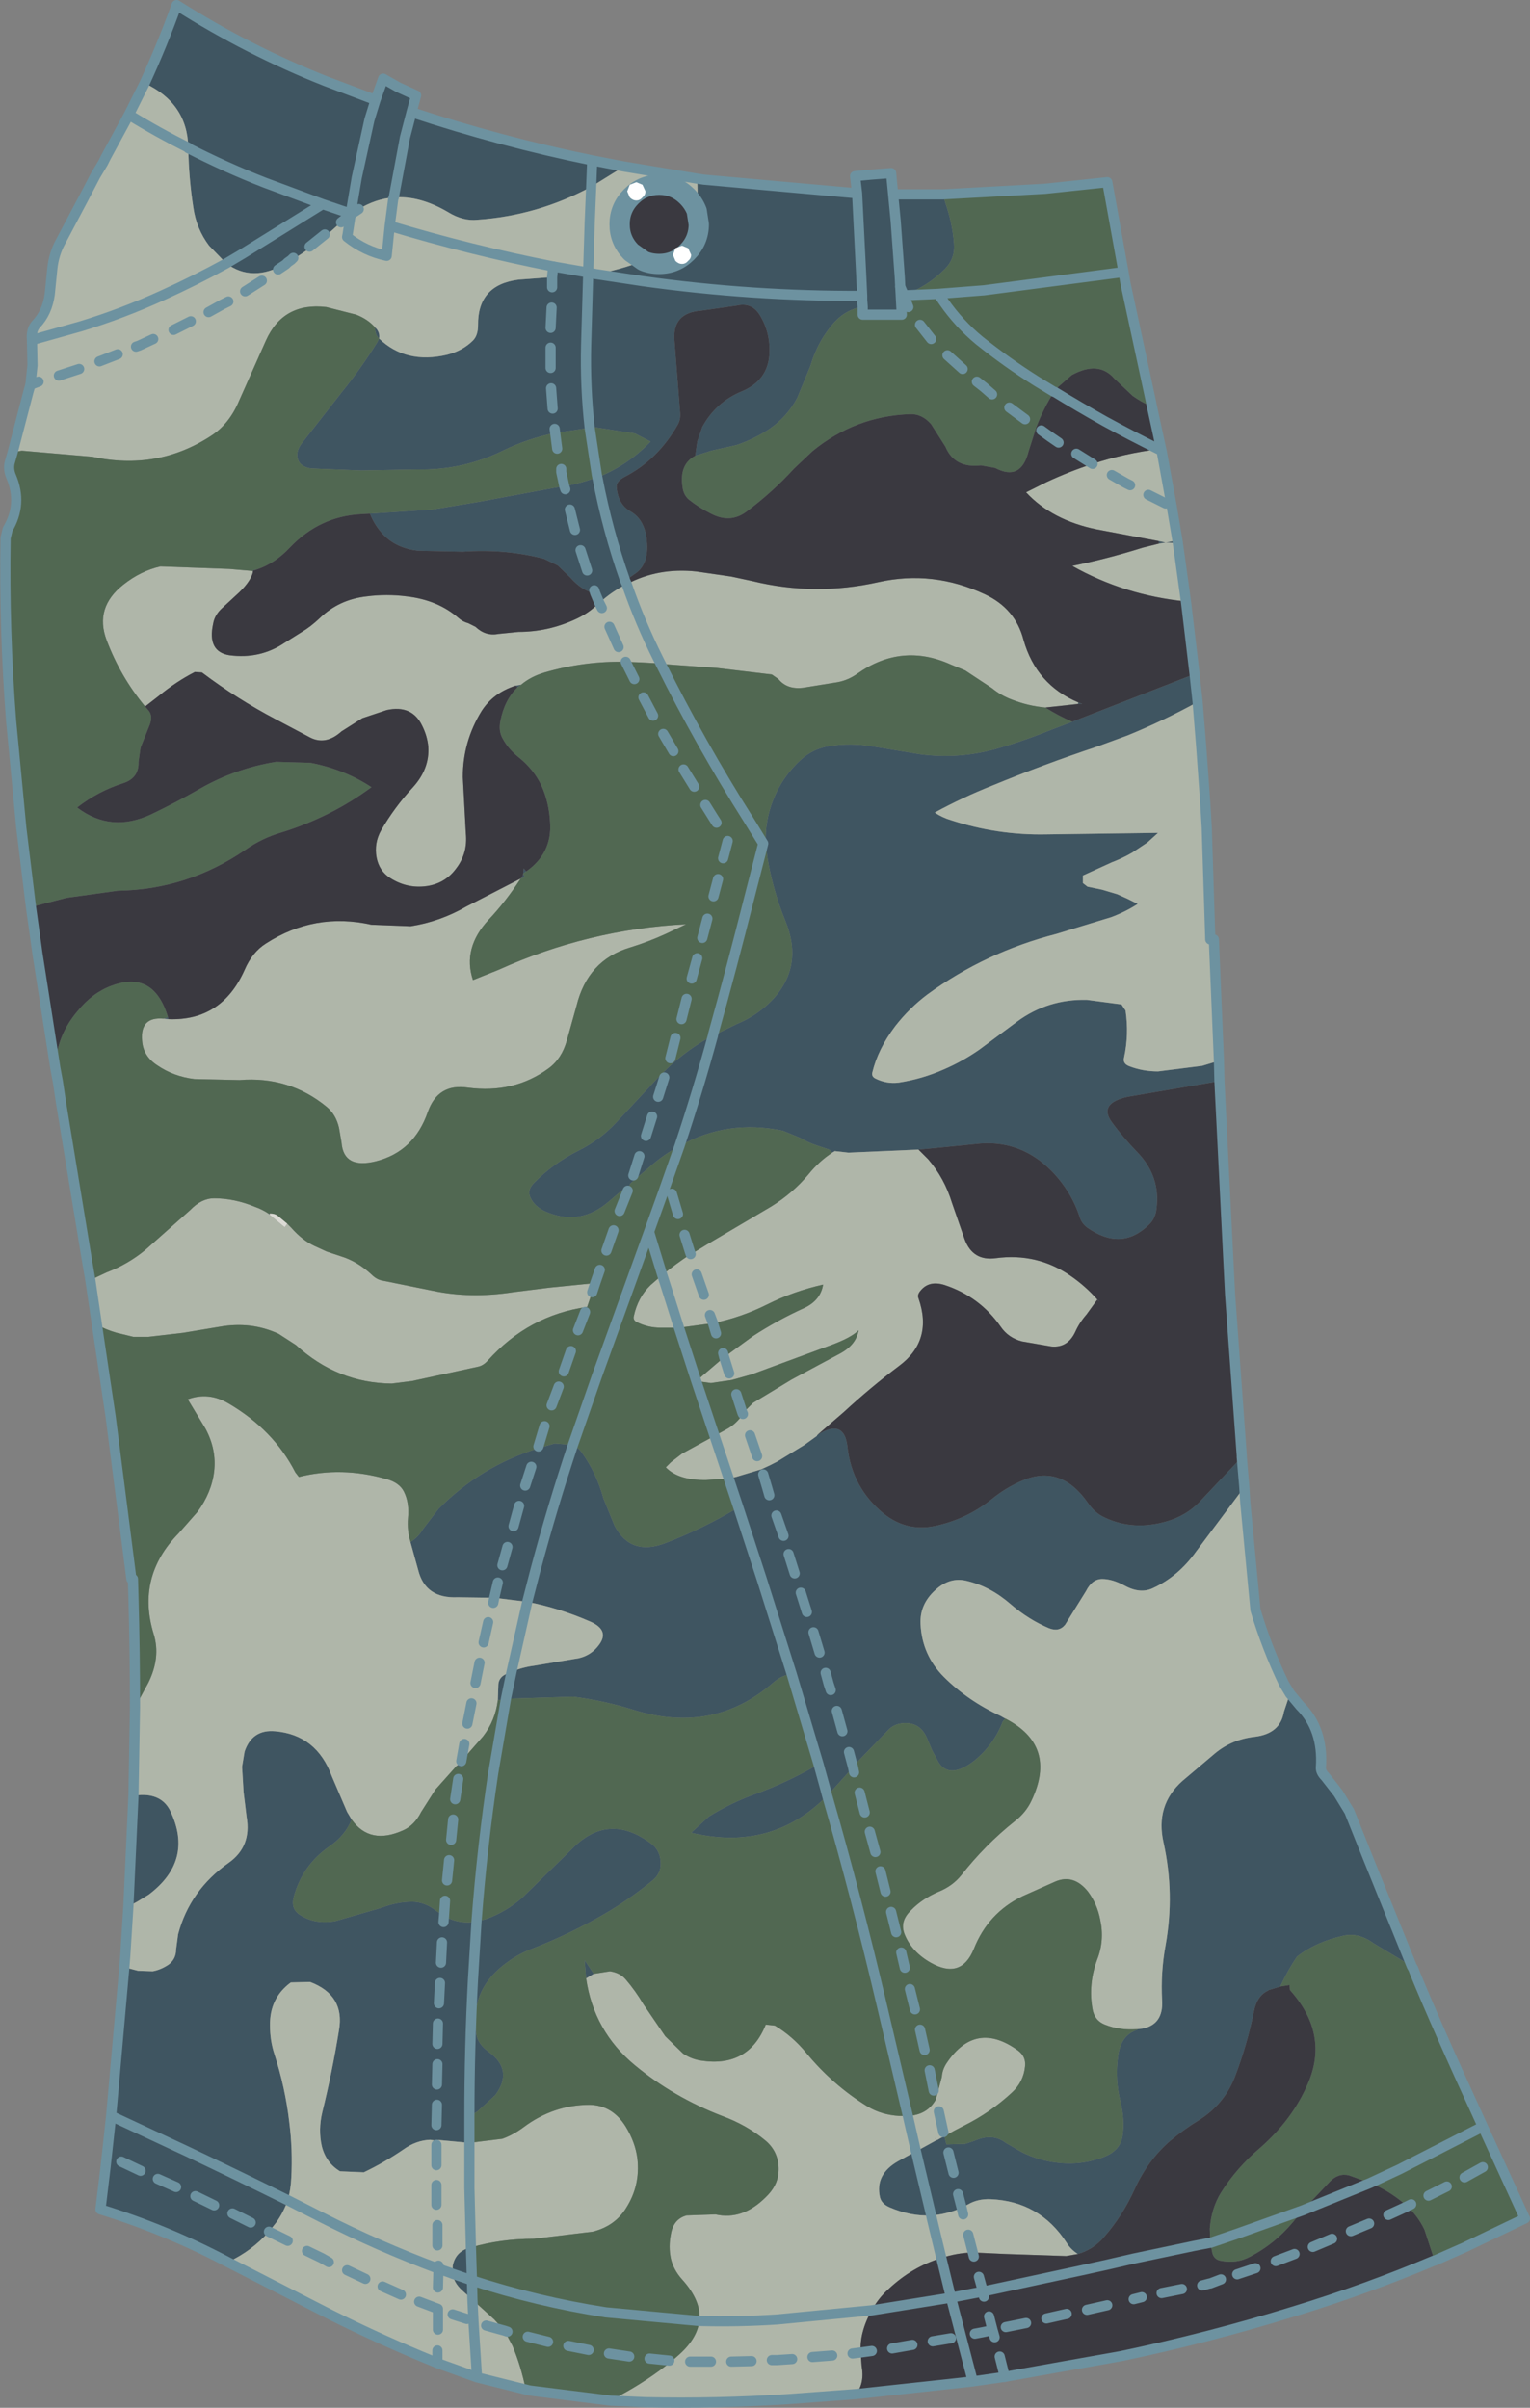
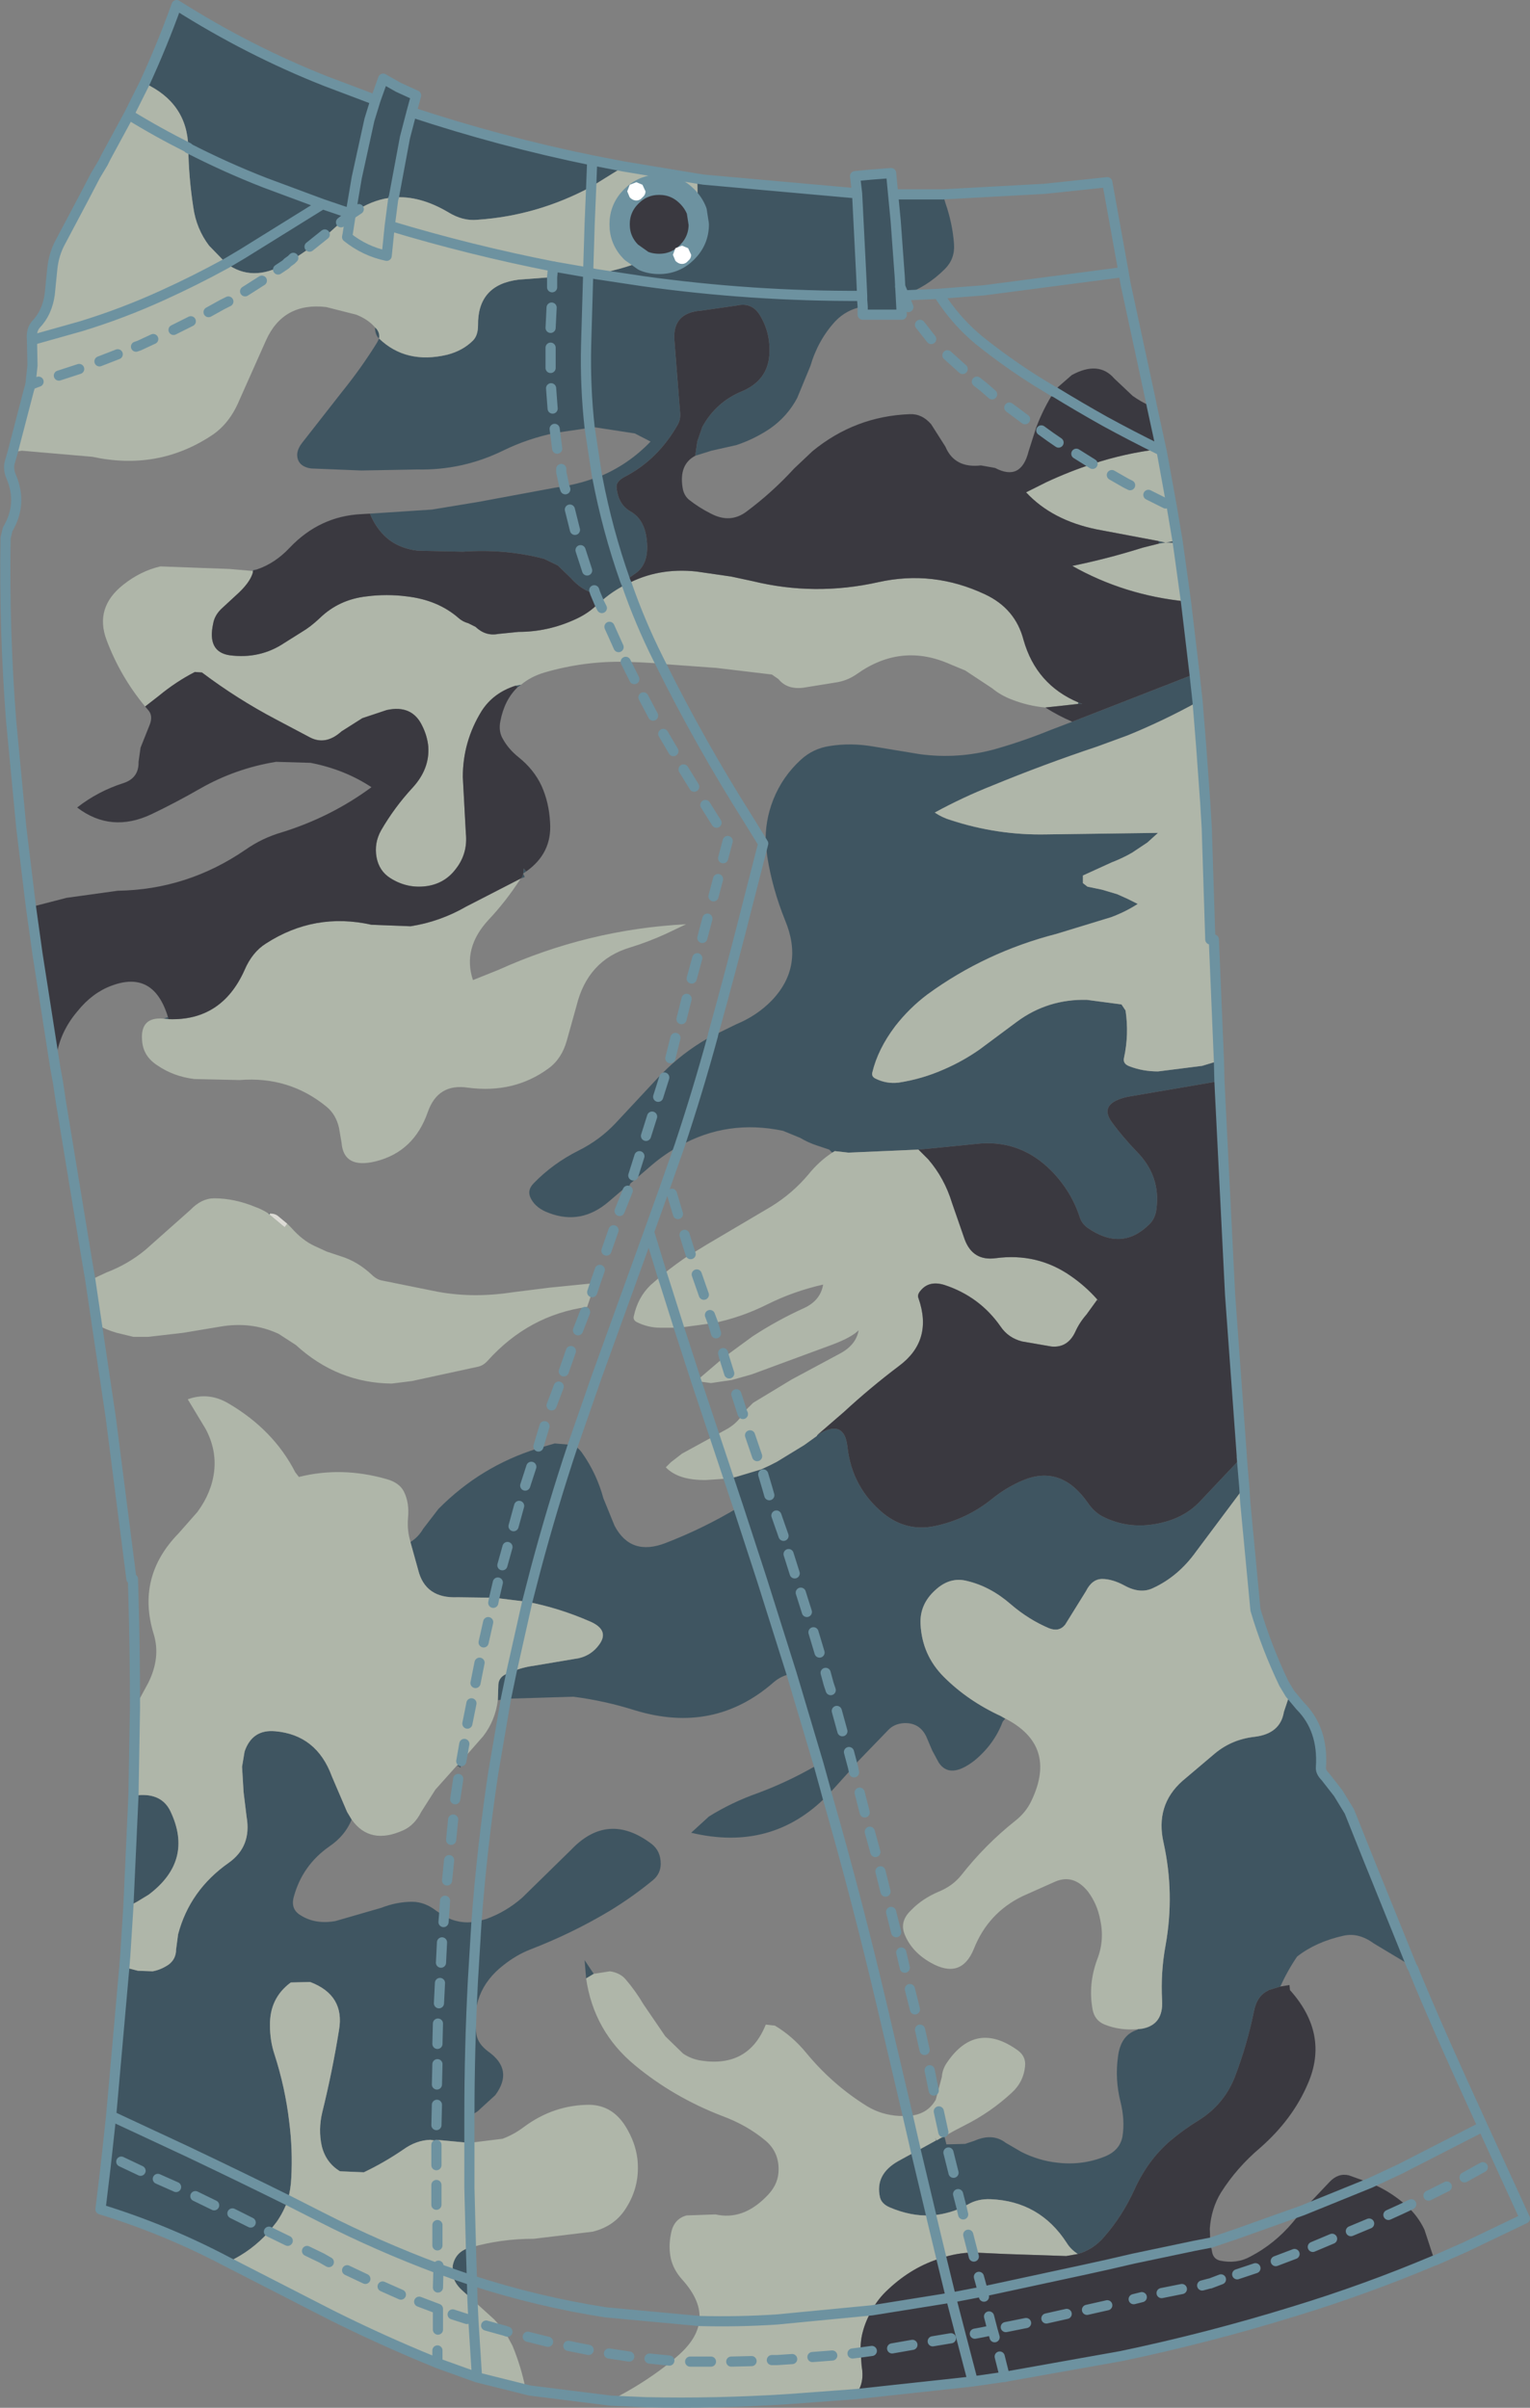
<svg xmlns="http://www.w3.org/2000/svg" height="237.2px" width="150.75px">
  <rect width="100%" height="100%" fill="#808080" stroke="none" />
  <g transform="matrix(1.0, 0.0, 0.0, 1.0, 75.35, 118.6)">
    <path d="M-61.1 -110.4 Q-59.35 -114.2 -57.95 -118.1 -50.85 -113.6 -43.25 -110.6 L-38.35 -108.75 -38.95 -106.8 -40.2 -101.1 -40.8 -97.55 -43.6 -98.5 -49.25 -100.6 Q-53.1 -102.1 -56.8 -104.0 -53.1 -102.1 -49.25 -100.6 L-43.6 -98.5 -40.8 -97.55 -40.2 -101.1 -38.95 -106.8 -38.35 -108.75 -37.6 -110.85 -36.1 -110.0 -34.35 -109.2 -34.8 -107.55 Q-26.05 -104.65 -17.0 -102.8 L-13.9 -102.2 -14.2 -102.0 -17.1 -100.2 -17.0 -102.8 -17.1 -100.2 Q-22.4 -97.35 -28.3 -96.95 -29.75 -96.8 -31.2 -97.7 -34.0 -99.35 -36.55 -99.15 L-36.6 -99.05 -36.6 -99.15 Q-38.35 -99.0 -40.0 -98.0 L-40.6 -97.6 -40.8 -97.45 -41.75 -96.7 -42.1 -96.4 Q-44.35 -94.3 -47.0 -92.75 L-47.2 -92.55 -47.25 -92.6 Q-50.5 -90.75 -53.05 -92.65 L-51.45 -93.6 -43.8 -98.35 -43.6 -98.5 -43.8 -98.35 -51.45 -93.6 -53.05 -92.65 -54.75 -94.4 Q-56.0 -96.05 -56.3 -98.15 -56.75 -101.05 -56.8 -104.0 L-56.8 -104.05 -56.8 -104.1 Q-56.9 -108.45 -61.1 -110.4 M-6.65 -101.0 L-6.0 -100.9 9.1 -99.55 8.9 -101.25 10.5 -101.4 12.45 -101.55 12.65 -99.45 17.55 -99.45 17.8 -98.6 Q18.5 -96.6 18.65 -94.55 18.75 -93.1 17.75 -92.1 15.95 -90.3 13.7 -89.55 L13.7 -89.5 13.55 -89.5 13.4 -89.45 13.5 -87.6 10.25 -87.6 9.65 -87.6 9.65 -88.4 Q8.05 -88.1 6.95 -86.95 5.25 -85.1 4.5 -82.55 L3.2 -79.4 Q2.25 -77.6 0.55 -76.4 -1.0 -75.35 -2.8 -74.75 L-5.25 -74.2 -6.85 -73.7 -6.65 -75.1 -6.15 -76.55 Q-4.8 -79.0 -2.25 -80.05 0.25 -81.1 0.45 -83.6 0.6 -85.75 -0.45 -87.5 -1.25 -88.85 -2.75 -88.5 L-6.25 -88.0 Q-9.1 -87.8 -8.9 -85.1 L-8.35 -78.1 Q-8.25 -77.35 -8.55 -76.8 -10.5 -73.35 -13.75 -71.65 -14.65 -71.2 -14.6 -70.6 -14.45 -68.9 -13.2 -68.2 -11.9 -67.45 -11.65 -65.6 -11.3 -63.1 -12.75 -62.1 L-13.75 -61.4 -13.6 -61.05 Q-15.05 -60.35 -16.3 -59.2 L-16.7 -60.15 Q-17.95 -60.35 -19.15 -61.7 L-20.4 -62.9 -21.75 -63.55 Q-25.6 -64.55 -29.75 -64.25 L-34.2 -64.35 Q-36.25 -64.6 -37.5 -65.85 -38.4 -66.75 -38.9 -68.0 L-32.8 -68.4 -28.25 -69.15 -20.7 -70.55 -19.75 -70.7 Q-18.05 -71.0 -16.5 -71.6 L-16.55 -71.85 -16.4 -71.6 Q-13.45 -72.8 -11.25 -75.1 L-12.8 -75.9 -16.7 -76.5 -17.25 -76.45 -20.65 -75.95 Q-23.35 -75.4 -25.8 -74.2 -29.8 -72.25 -34.25 -72.35 L-39.75 -72.25 -44.7 -72.45 Q-45.75 -72.6 -46.0 -73.35 -46.25 -74.1 -45.6 -74.95 L-41.65 -80.0 Q-39.75 -82.35 -38.2 -84.85 L-38.0 -85.25 Q-38.4 -85.6 -38.4 -86.35 L-38.25 -86.2 Q-37.9 -85.75 -38.0 -85.25 -35.35 -82.7 -31.3 -83.65 -29.75 -84.05 -28.75 -85.05 -28.25 -85.55 -28.25 -86.55 -28.3 -90.55 -24.25 -91.05 L-20.95 -91.3 -20.85 -92.35 -17.4 -91.75 -16.65 -91.6 Q-14.3 -92.0 -11.95 -92.9 -11.25 -92.6 -10.4 -92.6 -8.8 -92.6 -7.65 -93.75 -6.5 -94.9 -6.5 -96.5 L-6.7 -97.8 -6.6 -98.65 -6.65 -101.0 M38.05 -79.05 L38.15 -78.55 37.9 -78.65 38.05 -79.05 M39.05 -74.4 L39.05 -74.35 39.1 -74.2 38.8 -74.35 39.05 -74.4 M40.7 -65.15 L40.7 -65.1 39.5 -65.15 38.85 -65.05 38.8 -65.3 39.5 -65.15 40.3 -65.3 40.7 -65.15 M42.35 -52.2 L42.65 -49.45 Q39.3 -47.6 35.75 -46.15 L32.75 -45.05 Q27.5 -43.3 22.4 -41.2 19.5 -40.05 16.75 -38.55 17.5 -38.05 18.35 -37.8 22.95 -36.3 27.75 -36.4 L38.75 -36.55 37.7 -35.6 36.2 -34.6 Q35.25 -34.05 34.2 -33.65 L31.35 -32.35 31.35 -31.6 31.8 -31.25 33.25 -30.95 34.75 -30.5 35.75 -30.05 36.75 -29.55 Q35.6 -28.8 34.15 -28.25 L28.75 -26.6 Q21.75 -24.8 16.05 -20.65 14.25 -19.3 12.85 -17.5 11.15 -15.25 10.6 -12.95 10.5 -12.55 10.9 -12.35 12.0 -11.8 13.2 -11.95 15.5 -12.3 17.65 -13.25 19.5 -14.05 21.15 -15.2 L24.85 -17.95 Q27.9 -20.2 31.75 -20.1 L35.15 -19.65 35.55 -19.05 Q35.9 -16.7 35.4 -14.4 35.25 -13.8 35.95 -13.55 37.25 -13.05 38.75 -13.05 L43.1 -13.6 44.75 -14.1 44.8 -12.1 43.65 -11.9 35.75 -10.55 Q32.85 -9.9 34.2 -8.05 35.25 -6.6 36.75 -5.05 39.0 -2.7 38.6 0.45 38.5 1.45 37.85 2.05 35.15 4.7 31.8 2.35 31.25 1.95 31.05 1.35 30.25 -1.15 28.35 -3.15 25.35 -6.25 21.25 -5.95 L17.75 -5.6 15.15 -5.35 8.25 -5.05 6.9 -5.2 6.65 -5.05 6.35 -5.35 5.15 -5.75 Q4.25 -6.05 3.5 -6.5 L1.8 -7.2 Q-3.7 -8.35 -8.4 -5.7 -9.8 -4.95 -11.1 -3.85 L-13.25 -2.0 -13.5 -1.4 -13.7 -1.65 -15.4 -0.2 Q-18.1 2.1 -21.25 0.9 -22.5 0.45 -23.0 -0.45 -23.5 -1.3 -22.75 -2.05 -20.85 -4.0 -18.35 -5.25 -16.25 -6.3 -14.7 -7.95 L-10.55 -12.4 -9.6 -13.35 Q-7.6 -15.25 -5.1 -16.6 -6.6 -11.1 -8.4 -5.7 -6.6 -11.1 -5.1 -16.6 L-5.1 -16.65 -5.05 -16.6 -2.8 -17.7 Q-0.75 -18.55 0.7 -20.05 3.9 -23.4 2.0 -27.95 0.75 -31.05 0.25 -34.2 L0.1 -35.5 Q0.0 -37.7 0.85 -39.85 1.75 -42.1 3.55 -43.75 4.75 -44.85 6.35 -45.1 8.5 -45.45 10.75 -45.05 L15.3 -44.3 Q19.05 -43.8 22.7 -44.8 25.5 -45.6 28.2 -46.7 L30.3 -47.5 42.35 -52.2 M47.0 24.95 L47.25 27.9 42.5 34.25 Q40.75 36.7 38.25 37.85 37.0 38.45 35.45 37.6 34.25 36.95 33.25 36.95 32.25 36.95 31.65 38.15 L29.6 41.45 Q29.0 42.2 28.0 41.8 26.0 40.95 24.25 39.45 22.25 37.7 19.95 37.15 18.25 36.7 16.8 38.05 15.25 39.45 15.35 41.4 15.5 44.45 17.65 46.6 20.0 48.95 23.25 50.45 L23.6 50.65 23.7 50.7 23.45 51.0 Q22.6 53.25 20.65 54.85 18.25 56.7 17.15 55.05 L16.5 53.85 15.95 52.55 Q15.3 51.1 13.75 51.15 12.75 51.2 12.15 51.85 L9.2 54.9 8.7 55.5 6.85 57.55 6.15 58.3 Q0.7 63.85 -7.25 61.95 L-5.5 60.35 Q-3.25 58.95 -0.7 58.05 2.25 56.95 4.95 55.4 L5.3 55.2 2.65 46.3 Q1.65 46.45 0.85 47.15 -5.0 52.25 -12.75 49.9 -15.75 48.95 -18.85 48.55 L-25.5 48.75 -24.95 46.1 -25.5 48.75 -26.3 48.9 -26.25 47.45 Q-26.25 46.7 -25.55 46.35 L-24.95 46.1 Q-23.9 45.65 -22.75 45.5 L-18.3 44.75 Q-17.05 44.45 -16.3 43.4 -15.25 41.95 -17.3 41.1 -20.3 39.8 -23.4 39.2 L-26.65 38.8 -30.25 38.75 Q-33.45 38.9 -34.15 36.05 L-34.9 33.35 -34.9 33.3 Q-34.15 32.85 -33.65 32.0 L-32.15 30.05 Q-28.0 25.85 -22.4 24.1 L-20.7 23.6 -18.9 23.75 Q-20.95 29.9 -22.6 36.1 L-23.4 39.2 -22.6 36.1 Q-20.95 29.9 -18.9 23.75 -18.35 24.0 -17.95 24.6 -16.55 26.6 -15.9 29.0 L-14.8 31.7 Q-13.2 34.75 -9.75 33.4 -6.0 31.95 -2.6 29.9 L-3.55 27.05 -2.85 26.9 -0.35 26.15 Q0.45 25.8 1.2 25.4 L3.9 23.75 5.15 22.85 5.15 22.8 5.2 22.75 Q7.85 21.1 8.15 23.95 8.6 27.95 11.7 30.5 13.95 32.3 16.7 31.75 19.85 31.1 22.35 29.1 23.75 27.95 25.4 27.25 29.15 25.65 31.8 29.4 32.5 30.45 33.5 30.9 36.35 32.25 39.7 31.25 41.5 30.7 42.75 29.45 L47.0 24.95 M51.75 48.25 L52.75 49.45 Q55.05 51.75 54.8 55.5 54.75 55.95 55.25 56.45 L56.5 58.05 57.6 59.85 59.4 64.35 63.75 75.1 60.0 72.85 Q58.5 71.75 57.0 72.1 54.3 72.7 52.45 74.15 51.5 75.55 50.8 77.1 L49.65 77.45 49.6 77.5 Q48.5 78.0 48.2 79.55 47.5 82.95 46.3 86.05 45.25 88.7 42.8 90.25 41.25 91.2 39.95 92.3 37.75 94.2 36.45 97.05 35.25 99.7 33.45 101.75 32.4 103.0 30.85 103.45 30.15 103.0 29.75 102.35 27.1 98.25 22.25 98.05 21.0 98.0 20.05 98.55 L19.4 98.9 Q17.9 99.55 16.4 99.65 14.4 99.75 12.3 98.85 11.5 98.5 11.35 97.85 10.85 95.6 13.15 94.3 14.05 93.8 14.9 93.35 L16.4 99.65 14.9 93.35 16.9 92.25 16.75 92.0 16.95 92.25 Q17.35 92.0 17.7 91.85 L17.9 92.65 19.75 92.6 20.65 92.3 Q22.45 91.5 23.75 92.5 L25.3 93.4 Q27.0 94.25 28.8 94.45 31.25 94.75 33.5 93.85 35.0 93.25 35.25 91.85 35.5 90.25 35.05 88.45 34.5 86.25 34.8 84.05 35.05 81.85 36.75 81.35 L36.75 81.3 37.2 81.25 Q39.3 80.85 39.15 78.45 39.0 75.7 39.5 73.0 40.4 67.95 39.3 62.95 38.45 59.25 41.15 56.85 L44.4 54.1 Q46.05 52.75 48.25 52.5 50.8 52.2 51.15 50.05 L51.75 48.25 M-32.25 114.2 L-32.6 114.05 -32.25 114.05 -32.25 114.2 M-52.7 104.35 L-52.9 104.25 Q-58.95 101.05 -65.45 99.05 L-64.95 94.9 -64.4 89.85 -63.1 75.2 -61.75 75.55 -60.3 75.6 Q-59.5 75.45 -58.75 74.95 -58.0 74.4 -58.0 73.45 L-57.8 71.95 Q-56.65 67.6 -52.8 64.9 -50.55 63.3 -51.05 60.4 L-51.35 57.95 -51.5 55.45 -51.25 53.95 Q-50.5 51.75 -48.25 51.95 -44.15 52.3 -42.65 56.4 L-41.15 59.9 -40.7 60.65 Q-41.35 62.25 -42.9 63.3 -45.55 65.15 -46.4 68.25 -46.75 69.5 -45.7 70.1 -44.25 71.0 -42.3 70.65 L-37.8 69.35 Q-36.25 68.75 -34.75 68.75 -33.5 68.75 -32.35 69.65 L-31.6 70.15 Q-30.1 71.0 -28.4 70.7 L-27.45 70.45 Q-25.5 69.75 -23.9 68.35 L-19.1 63.65 Q-15.45 59.8 -11.15 63.05 -10.25 63.75 -10.25 65.0 -10.25 66.0 -11.05 66.65 -13.0 68.25 -15.2 69.6 -18.95 71.85 -23.1 73.45 -24.5 74.0 -25.75 75.0 -29.1 77.6 -28.4 81.85 -28.25 82.75 -27.25 83.5 -24.7 85.3 -26.55 87.8 L-28.3 89.4 -29.1 89.9 -29.1 92.5 -29.65 92.45 -32.35 92.2 -32.35 92.3 -32.95 92.2 Q-34.35 92.25 -35.6 93.15 -37.5 94.45 -39.5 95.4 L-41.85 95.3 Q-43.25 94.45 -43.65 92.8 -44.0 91.2 -43.6 89.5 -42.6 85.45 -41.95 81.4 -41.35 77.95 -44.8 76.65 L-46.7 76.7 Q-48.8 78.25 -48.75 80.95 -48.75 82.45 -48.3 83.8 -47.25 87.05 -46.85 90.45 -46.5 93.2 -46.65 95.95 -46.7 97.1 -47.0 98.15 -47.4 99.3 -48.1 100.3 L-48.85 101.25 Q-50.55 103.15 -52.8 104.2 L-52.7 104.35 M-62.7 69.2 L-62.2 58.3 -62.2 58.25 -61.75 58.25 Q-59.4 58.05 -58.55 59.85 -56.25 64.7 -60.7 68.05 L-61.85 68.75 -62.7 69.2 M-50.45 -62.35 L-50.4 -62.4 -50.4 -62.45 -50.05 -62.5 -50.4 -62.4 -50.45 -62.15 -50.45 -62.35 M9.1 -99.55 L9.5 -91.6 9.6 -89.45 Q-1.25 -89.4 -12.0 -90.9 L-16.65 -91.6 -12.0 -90.9 Q-1.25 -89.4 9.6 -89.45 L9.5 -91.6 9.1 -99.55 M9.6 -89.45 L9.6 -89.1 9.6 -89.05 9.65 -88.4 9.6 -89.05 9.6 -89.1 9.6 -89.45 M-17.25 -76.45 Q-17.7 -80.5 -17.6 -84.6 L-17.4 -91.5 -17.4 -91.75 -17.4 -91.5 -17.6 -84.6 Q-17.7 -80.5 -17.25 -76.45 M-16.5 -71.6 Q-15.5 -66.35 -13.75 -61.4 -15.5 -66.35 -16.5 -71.6 M-16.6 -58.95 L-16.3 -59.2 -16.25 -59.1 -16.6 -58.95 M-10.5 -53.7 L-10.25 -53.2 -10.5 -53.25 -10.5 -53.7 M30.85 -49.25 L30.9 -49.4 31.3 -49.25 30.85 -49.25 M-34.8 -107.55 L-35.45 -105.05 -36.55 -99.15 -35.45 -105.05 -34.8 -107.55 M-40.8 -97.45 L-40.8 -97.55 -40.8 -97.45 M-58.8 -18.4 L-58.75 -18.2 -59.25 -18.25 -58.8 -18.4 M-24.05 -32.05 Q-23.85 -32.2 -23.8 -32.55 L-23.75 -33.05 -23.5 -32.75 -23.8 -32.55 -23.65 -32.2 -24.05 -32.05 M-24.35 -50.9 L-24.55 -51.05 -24.0 -51.15 -24.35 -50.9 M12.65 -99.45 L12.9 -96.85 13.3 -91.35 13.35 -90.35 13.4 -89.5 13.4 -89.45 13.4 -89.5 13.35 -90.35 13.3 -91.35 12.9 -96.85 12.65 -99.45 M13.55 -89.5 L13.4 -89.5 13.55 -89.5 M28.55 -80.0 L28.5 -80.0 28.7 -80.3 28.55 -80.0 M32.75 9.4 L33.0 9.65 32.75 9.45 32.75 9.4 M-7.25 4.95 L-7.3 4.95 -7.4 4.65 -7.25 4.95 M-2.1 20.55 L-2.15 20.7 -2.2 20.6 -2.1 20.55 M-28.95 102.8 L-28.85 106.05 -30.75 105.4 -28.85 106.05 -28.8 107.95 -29.85 107.0 Q-30.65 106.25 -30.75 105.4 L-30.75 104.65 Q-30.5 103.2 -29.0 102.8 L-28.95 102.8 M-17.6 76.3 L-17.75 74.5 -16.85 75.85 -17.6 76.3 M33.75 104.5 L36.35 103.9 Q35.35 104.7 33.75 104.5 M2.65 46.3 L-0.3 36.95 -2.6 29.9 -0.3 36.95 2.65 46.3 M-29.9 54.9 L-29.95 55.4 -30.0 55.55 -30.15 55.4 -30.35 55.35 -30.25 55.3 -29.9 54.9 M-29.1 89.9 Q-29.1 83.15 -28.75 76.45 L-28.4 70.7 -28.75 76.45 Q-29.1 83.15 -29.1 89.9 M-48.8 1.05 L-48.9 0.95 -48.75 0.95 -48.8 1.05 M6.15 58.3 L5.95 57.55 5.3 55.2 5.95 57.55 6.15 58.3 M-47.0 98.15 Q-51.95 95.7 -56.9 93.35 L-64.4 89.85 -56.9 93.35 Q-51.95 95.7 -47.0 98.15" fill="#3f5561" fill-rule="evenodd" stroke="none" />
    <path d="M-61.1 -110.4 Q-56.9 -108.45 -56.8 -104.1 L-56.8 -104.05 -56.8 -104.0 Q-56.75 -101.05 -56.3 -98.15 -56.0 -96.05 -54.75 -94.4 L-53.05 -92.65 Q-50.5 -90.75 -47.25 -92.6 L-47.2 -92.55 -47.0 -92.75 Q-44.35 -94.3 -42.1 -96.4 L-41.75 -96.7 -40.8 -97.45 -41.1 -95.5 -41.15 -95.25 Q-39.4 -93.85 -37.25 -93.4 L-36.95 -96.35 Q-29.0 -93.95 -20.85 -92.35 -29.0 -93.95 -36.95 -96.35 L-37.25 -93.4 Q-39.4 -93.85 -41.15 -95.25 L-41.1 -95.5 -40.8 -97.45 -40.6 -97.6 -40.0 -98.0 Q-38.35 -99.0 -36.6 -99.15 L-36.6 -99.05 -36.55 -99.15 Q-34.0 -99.35 -31.2 -97.7 -29.75 -96.8 -28.3 -96.95 -22.4 -97.35 -17.1 -100.2 L-14.2 -102.0 -13.9 -102.2 -6.65 -101.0 -6.6 -98.65 -6.7 -97.8 Q-7.0 -98.6 -7.65 -99.25 -8.8 -100.4 -10.4 -100.4 -12.0 -100.4 -13.15 -99.25 -14.3 -98.1 -14.3 -96.5 -14.3 -94.9 -13.15 -93.75 L-11.95 -92.9 Q-14.3 -92.0 -16.65 -91.6 L-17.4 -91.75 -20.85 -92.35 -20.95 -91.3 -24.25 -91.05 Q-28.3 -90.55 -28.25 -86.55 -28.25 -85.55 -28.75 -85.05 -29.75 -84.05 -31.3 -83.65 -35.35 -82.7 -38.0 -85.25 -37.9 -85.75 -38.25 -86.2 L-38.4 -86.35 Q-39.1 -87.15 -40.25 -87.6 L-43.2 -88.35 Q-47.45 -88.85 -49.15 -85.05 L-51.8 -79.1 Q-52.75 -76.85 -54.5 -75.7 -59.8 -72.2 -66.25 -73.6 L-73.2 -74.2 -74.1 -74.05 -72.55 -80.0 -72.35 -80.7 -72.15 -82.6 -72.2 -85.1 Q-72.3 -86.1 -71.8 -86.65 -70.7 -87.8 -70.45 -89.6 L-70.2 -92.1 Q-70.05 -93.6 -69.35 -94.85 L-67.15 -99.0 -65.95 -101.3 -65.2 -102.55 -64.9 -103.15 -62.65 -107.3 -61.1 -110.4 M39.1 -74.2 L40.1 -68.7 40.7 -65.15 40.3 -65.3 39.5 -65.15 38.8 -65.3 32.7 -66.45 Q28.3 -67.35 25.75 -70.1 L27.75 -71.1 Q30.0 -72.15 32.3 -72.9 35.5 -73.95 38.8 -74.35 L39.1 -74.2 M40.7 -65.1 L40.85 -64.05 41.5 -59.35 Q35.45 -59.95 30.3 -62.85 33.75 -63.55 37.25 -64.65 L38.85 -65.05 39.5 -65.15 40.7 -65.1 M42.65 -49.45 L43.0 -45.1 43.4 -39.55 43.55 -37.05 43.9 -26.05 44.25 -26.05 44.75 -14.1 43.1 -13.6 38.75 -13.05 Q37.25 -13.05 35.95 -13.55 35.25 -13.8 35.4 -14.4 35.9 -16.7 35.55 -19.05 L35.15 -19.65 31.75 -20.1 Q27.9 -20.2 24.85 -17.95 L21.15 -15.2 Q19.5 -14.05 17.65 -13.25 15.5 -12.3 13.2 -11.95 12.0 -11.8 10.9 -12.35 10.5 -12.55 10.6 -12.95 11.15 -15.25 12.85 -17.5 14.25 -19.3 16.05 -20.65 21.75 -24.8 28.75 -26.6 L34.15 -28.25 Q35.6 -28.8 36.75 -29.55 L35.75 -30.05 34.75 -30.5 33.25 -30.95 31.8 -31.25 31.35 -31.6 31.35 -32.35 34.2 -33.65 Q35.25 -34.05 36.2 -34.6 L37.7 -35.6 38.75 -36.55 27.75 -36.4 Q22.95 -36.3 18.35 -37.8 17.5 -38.05 16.75 -38.55 19.5 -40.05 22.4 -41.2 27.5 -43.3 32.75 -45.05 L35.75 -46.15 Q39.3 -47.6 42.65 -49.45 M47.25 27.9 L47.35 29.45 48.35 40.0 Q49.45 43.7 51.15 47.25 L51.75 48.25 51.15 50.05 Q50.8 52.2 48.25 52.5 46.05 52.75 44.4 54.1 L41.15 56.85 Q38.45 59.25 39.3 62.95 40.4 67.95 39.5 73.0 39.0 75.7 39.15 78.45 39.3 80.85 37.2 81.25 L36.75 81.3 Q35.0 81.45 33.5 80.85 32.5 80.45 32.3 79.35 31.85 76.9 32.75 74.45 33.5 72.55 33.05 70.5 32.75 68.95 31.85 67.75 30.45 66.0 28.65 66.75 L25.4 68.2 Q22.0 69.85 20.6 73.4 19.35 76.45 16.35 74.75 14.5 73.7 13.8 72.0 13.25 70.7 14.4 69.6 15.5 68.45 17.15 67.75 18.5 67.2 19.35 66.15 21.7 63.15 24.65 60.8 25.75 59.95 26.3 58.75 28.85 53.35 23.7 50.7 L23.6 50.65 23.25 50.45 Q20.0 48.95 17.65 46.6 15.5 44.45 15.35 41.4 15.25 39.45 16.8 38.05 18.25 36.7 19.95 37.15 22.25 37.7 24.25 39.45 26.0 40.95 28.0 41.8 29.0 42.2 29.6 41.45 L31.65 38.15 Q32.25 36.95 33.25 36.95 34.25 36.95 35.45 37.6 37.0 38.45 38.25 37.85 40.75 36.7 42.5 34.25 L47.25 27.9 M9.0 117.25 L2.25 117.75 Q-4.75 118.2 -11.75 118.05 L-15.15 117.9 -14.3 117.4 Q-11.5 115.9 -9.1 113.95 L-8.65 113.55 Q-6.65 111.85 -6.45 110.05 -6.2 108.1 -8.15 105.95 -9.0 105.0 -9.25 103.9 -9.5 102.75 -9.25 101.5 -9.0 100.0 -7.7 99.65 L-4.85 99.55 Q-2.2 100.15 0.1 97.85 1.25 96.75 1.35 95.45 1.5 93.5 0.1 92.3 -1.75 90.75 -4.2 89.85 -9.0 88.0 -12.8 84.85 -16.85 81.5 -17.6 76.3 L-16.85 75.85 -15.25 75.6 Q-14.25 75.75 -13.7 76.4 -12.75 77.5 -11.95 78.85 L-9.8 82.0 -8.05 83.7 Q-7.25 84.25 -6.25 84.4 -1.6 85.1 0.1 80.85 L1.0 80.95 Q2.75 82.0 4.1 83.65 6.7 86.8 10.1 88.9 11.5 89.75 13.25 89.85 L14.1 89.85 Q16.0 89.75 16.85 88.25 L17.45 86.0 Q17.5 85.25 17.95 84.6 20.8 80.4 24.95 83.4 25.75 84.0 25.65 84.95 25.5 86.5 24.35 87.55 22.25 89.5 19.65 90.8 18.65 91.3 17.7 91.85 17.35 92.0 16.95 92.25 L16.75 92.0 16.9 92.25 14.9 93.35 Q14.05 93.8 13.15 94.3 10.85 95.6 11.35 97.85 11.5 98.5 12.3 98.85 14.4 99.75 16.4 99.65 17.9 99.55 19.4 98.9 L20.05 98.55 Q21.0 98.0 22.25 98.05 27.1 98.25 29.75 102.35 30.15 103.0 30.85 103.45 L29.7 103.65 23.75 103.45 20.5 103.3 Q18.85 103.35 17.4 103.85 L16.45 99.9 16.4 99.65 16.45 99.9 17.4 103.85 Q14.55 104.7 12.2 106.9 11.15 107.85 10.55 109.0 9.95 110.0 9.65 111.15 9.4 112.1 9.45 113.15 L9.55 114.5 Q9.85 116.15 9.0 117.25 M-23.55 116.8 L-28.35 115.6 -32.25 114.2 -32.25 114.05 -32.6 114.05 Q-37.75 111.95 -42.75 109.45 L-52.7 104.35 -52.8 104.2 Q-50.55 103.15 -48.85 101.25 L-48.1 100.3 Q-47.4 99.3 -47.0 98.15 -46.7 97.1 -46.65 95.95 -46.5 93.2 -46.85 90.45 -47.25 87.05 -48.3 83.8 -48.75 82.45 -48.75 80.95 -48.8 78.25 -46.7 76.7 L-44.8 76.65 Q-41.35 77.95 -41.95 81.4 -42.6 85.45 -43.6 89.5 -44.0 91.2 -43.65 92.8 -43.25 94.45 -41.85 95.3 L-39.5 95.4 Q-37.5 94.45 -35.6 93.15 -34.35 92.25 -32.95 92.2 L-32.35 92.3 -32.35 92.2 -29.65 92.45 -29.1 92.5 -25.85 92.1 Q-24.75 91.7 -23.75 90.95 -20.8 88.75 -17.25 88.75 -15.0 88.8 -13.7 90.9 -12.75 92.45 -12.55 94.05 -12.25 96.7 -13.65 98.9 -14.75 100.7 -16.95 101.25 L-22.75 101.95 Q-26.0 101.95 -28.95 102.8 L-29.1 96.95 -29.1 92.5 -29.1 96.95 -28.95 102.8 -29.0 102.8 Q-30.5 103.2 -30.75 104.65 L-30.75 105.4 Q-30.65 106.25 -29.85 107.0 L-28.8 107.95 -26.65 109.9 -25.65 111.0 -24.85 112.5 Q-24.0 114.55 -23.55 116.8 M-63.1 75.2 L-63.0 73.95 -62.7 69.2 -61.85 68.75 -60.7 68.05 Q-56.25 64.7 -58.55 59.85 -59.4 58.05 -61.75 58.25 L-62.2 58.25 -62.1 52.45 -62.05 49.6 -60.75 47.2 Q-59.5 44.7 -60.2 42.4 -61.95 36.75 -57.75 32.45 L-55.9 30.35 Q-54.5 28.45 -54.25 26.35 -54.0 24.2 -55.1 22.15 L-56.85 19.25 Q-54.8 18.5 -52.85 19.65 -48.4 22.25 -46.25 26.45 L-45.9 26.9 Q-41.7 25.85 -37.3 27.1 -36.0 27.45 -35.55 28.35 -35.0 29.45 -35.15 30.95 -35.25 32.2 -34.9 33.3 L-34.9 33.35 -34.15 36.05 Q-33.45 38.9 -30.25 38.75 L-26.65 38.8 -23.4 39.2 Q-20.3 39.8 -17.3 41.1 -15.25 41.95 -16.3 43.4 -17.05 44.45 -18.3 44.75 L-22.75 45.5 Q-23.9 45.65 -24.95 46.1 L-23.4 39.2 -24.95 46.1 -25.55 46.35 Q-26.25 46.7 -26.25 47.45 L-26.3 48.9 Q-26.55 50.9 -27.75 52.45 L-29.9 54.9 -30.25 55.3 -30.35 55.35 -32.45 57.7 -33.85 59.9 Q-34.5 61.2 -35.6 61.7 -38.9 63.2 -40.7 60.65 L-41.15 59.9 -42.65 56.4 Q-44.15 52.3 -48.25 51.95 -50.5 51.75 -51.25 53.95 L-51.5 55.45 -51.35 57.95 -51.05 60.4 Q-50.55 63.3 -52.8 64.9 -56.65 67.6 -57.8 71.95 L-58.0 73.45 Q-58.0 74.4 -58.75 74.95 -59.5 75.45 -60.3 75.6 L-61.75 75.55 -63.1 75.2 M-65.8 11.9 L-66.45 7.5 -64.85 6.75 Q-62.75 5.95 -61.05 4.55 L-56.6 0.6 Q-55.5 -0.55 -54.25 -0.55 -52.25 -0.55 -50.2 0.3 -49.5 0.55 -48.9 0.95 L-48.8 1.05 -47.3 2.3 -47.05 1.95 -46.65 2.35 Q-45.55 3.6 -44.35 4.15 L-43.15 4.7 -41.8 5.15 Q-40.15 5.65 -38.75 6.95 -38.25 7.45 -37.7 7.55 L-32.75 8.55 Q-29.0 9.35 -24.8 8.7 L-21.2 8.25 -16.7 7.8 -17.5 10.15 Q-23.25 10.95 -27.3 15.45 -27.75 15.95 -28.3 16.05 L-34.75 17.45 -36.75 17.7 Q-42.1 17.65 -46.2 13.9 L-47.9 12.8 Q-50.6 11.55 -53.7 12.1 L-57.3 12.7 -60.75 13.1 -62.2 13.1 -63.85 12.7 Q-64.9 12.4 -65.8 11.9 M-72.2 -85.1 L-67.4 -86.45 Q-63.3 -87.7 -59.35 -89.5 -56.15 -90.95 -53.05 -92.65 -56.15 -90.95 -59.35 -89.5 -63.3 -87.7 -67.4 -86.45 L-72.2 -85.1 M-61.05 -49.0 Q-63.5 -51.95 -64.85 -55.55 -66.05 -58.75 -63.2 -61.0 -61.5 -62.35 -59.55 -62.8 L-52.75 -62.55 -50.45 -62.35 -50.45 -62.15 Q-50.75 -61.15 -52.1 -59.95 L-53.4 -58.75 Q-54.2 -58.05 -54.35 -57.15 -54.95 -54.4 -52.75 -54.05 -49.75 -53.65 -47.35 -55.25 L-45.6 -56.35 Q-44.75 -56.85 -43.85 -57.7 -41.95 -59.55 -39.2 -59.85 -37.25 -60.1 -35.3 -59.85 -32.2 -59.5 -30.15 -57.7 -29.75 -57.35 -29.2 -57.2 L-28.5 -56.85 Q-27.5 -55.9 -26.25 -56.15 L-24.25 -56.35 Q-21.4 -56.35 -18.75 -57.55 -17.5 -58.1 -16.6 -58.95 L-16.25 -59.1 -16.3 -59.2 Q-15.05 -60.35 -13.6 -61.05 -10.5 -62.7 -6.75 -62.3 L-3.3 -61.8 -1.2 -61.35 Q4.95 -59.85 11.2 -61.25 16.6 -62.45 21.7 -60.05 24.7 -58.65 25.5 -55.55 26.75 -51.15 30.9 -49.4 L30.85 -49.25 27.65 -48.9 Q25.95 -49.05 24.3 -49.7 23.25 -50.1 22.4 -50.8 L19.75 -52.55 18.3 -53.15 Q13.5 -55.3 9.15 -52.25 8.25 -51.6 7.2 -51.4 L3.8 -50.85 Q2.2 -50.65 1.35 -51.7 L0.7 -52.15 -4.75 -52.8 -10.25 -53.2 -10.5 -53.7 Q-12.3 -57.3 -13.6 -61.05 -12.3 -57.3 -10.5 -53.7 L-10.5 -53.25 -12.25 -53.35 -13.7 -53.4 Q-17.75 -53.5 -21.7 -52.35 -23.05 -51.95 -24.0 -51.15 L-24.55 -51.05 Q-26.75 -50.35 -27.9 -48.55 -29.75 -45.55 -29.75 -42.05 L-29.45 -36.5 Q-29.25 -34.55 -30.4 -33.05 -31.5 -31.55 -33.35 -31.3 -35.25 -31.05 -36.9 -32.1 -38.0 -32.8 -38.25 -34.15 -38.5 -35.55 -37.8 -36.8 -36.5 -39.05 -34.7 -41.0 -33.0 -42.85 -33.15 -45.05 -33.25 -46.1 -33.75 -47.1 -34.75 -49.2 -37.25 -48.65 L-39.65 -47.85 -41.7 -46.55 Q-43.25 -45.15 -44.8 -45.95 L-48.2 -47.75 Q-52.0 -49.75 -55.45 -52.35 L-56.15 -52.4 Q-58.0 -51.45 -59.7 -50.05 L-61.05 -49.0 M-17.4 -91.75 L-17.25 -96.6 -17.1 -100.2 -17.25 -96.6 -17.4 -91.75 M-36.95 -96.35 L-36.6 -99.05 -36.95 -96.35 M-58.75 -18.2 Q-53.5 -18.0 -51.25 -23.05 -50.5 -24.8 -49.15 -25.65 -44.35 -28.75 -38.75 -27.5 L-34.9 -27.35 Q-32.0 -27.8 -29.4 -29.3 L-24.05 -32.05 Q-25.5 -29.8 -27.2 -28.0 -29.8 -25.2 -28.75 -22.05 L-26.25 -23.05 Q-17.4 -27.05 -7.75 -27.55 L-9.75 -26.6 Q-11.5 -25.8 -13.3 -25.25 -17.45 -24.0 -18.55 -19.5 L-19.5 -16.1 Q-20.0 -14.3 -21.3 -13.35 -24.7 -10.85 -29.25 -11.45 -32.2 -11.9 -33.2 -9.05 -34.55 -5.15 -38.3 -4.2 -41.5 -3.4 -41.7 -6.05 L-41.95 -7.5 Q-42.25 -8.8 -43.15 -9.55 -46.85 -12.6 -51.75 -12.2 L-56.2 -12.3 Q-58.25 -12.55 -59.85 -13.65 -61.25 -14.55 -61.35 -16.1 -61.55 -18.45 -59.25 -18.25 L-58.75 -18.2 M-56.8 -104.05 Q-59.8 -105.55 -62.65 -107.3 -59.8 -105.55 -56.8 -104.05 M32.75 9.45 L31.7 10.9 Q31.0 11.7 30.6 12.6 29.85 14.2 28.25 14.05 L25.35 13.55 Q24.0 13.2 23.25 12.1 21.2 9.15 17.75 8.0 16.2 7.5 15.35 8.55 15.0 8.95 15.15 9.3 16.6 13.45 13.25 15.95 10.4 18.1 7.8 20.5 L5.2 22.75 5.15 22.8 5.15 22.85 3.9 23.75 1.2 25.4 Q0.45 25.8 -0.35 26.15 L-2.85 26.9 -3.55 27.05 -4.95 22.85 -3.55 27.05 -5.75 27.2 Q-8.5 27.25 -9.75 25.95 L-9.25 25.45 -8.15 24.6 -4.95 22.85 -3.85 22.25 Q-2.8 21.7 -2.15 20.7 L-2.1 20.55 -1.15 19.6 2.65 17.3 7.4 14.75 Q9.0 13.9 9.25 12.45 8.55 13.15 6.7 13.85 L-1.3 16.8 -3.25 17.35 -5.3 17.65 -6.75 17.45 -4.0 15.1 -1.2 13.05 Q1.25 11.45 3.9 10.25 5.5 9.5 5.75 7.95 2.85 8.6 0.25 9.9 -2.35 11.2 -5.1 11.75 L-8.45 12.2 -9.65 8.4 -10.1 7.0 -9.65 8.4 -8.45 12.2 -10.25 12.2 Q-11.5 12.2 -12.6 11.65 -13.0 11.45 -12.9 11.05 -12.5 9.2 -11.25 8.0 L-10.1 7.0 Q-8.75 5.9 -7.3 4.95 L-7.25 4.95 -5.7 4.0 0.65 0.25 Q2.75 -1.05 4.3 -2.9 5.35 -4.2 6.65 -5.05 L6.9 -5.2 8.25 -5.05 15.15 -5.35 16.1 -4.4 Q17.7 -2.55 18.45 -0.1 L19.7 3.5 Q20.5 5.65 22.75 5.35 26.85 4.8 30.15 7.1 31.6 8.1 32.75 9.4 L32.75 9.45 M14.1 89.85 L14.9 93.35 14.1 89.85 M10.55 109.0 L1.2 109.9 Q-2.6 110.15 -6.45 110.05 -2.6 110.15 1.2 109.9 L10.55 109.0 M-47.0 98.15 L-43.65 99.85 Q-38.05 102.7 -32.15 104.9 L-31.0 105.3 -30.75 105.4 -31.0 105.3 -32.15 104.9 Q-38.05 102.7 -43.65 99.85 L-47.0 98.15 M-28.35 115.6 L-28.7 110.1 -28.8 107.95 -28.7 110.1 -28.35 115.6" fill="#afb6a9" fill-rule="evenodd" stroke="none" />
-     <path d="M17.55 -99.45 L27.6 -100.0 33.75 -100.65 35.35 -91.8 35.55 -90.65 38.05 -79.05 37.9 -78.65 Q37.1 -79.0 36.25 -79.6 L34.45 -81.3 Q32.9 -83.1 30.25 -81.65 L28.7 -80.3 28.5 -80.0 Q27.45 -78.35 26.75 -76.5 L26.0 -74.15 Q25.25 -71.15 22.7 -72.5 L21.3 -72.75 Q18.7 -72.45 17.8 -74.6 L16.4 -76.8 Q15.5 -77.85 14.3 -77.8 8.9 -77.6 4.7 -74.15 L2.9 -72.45 Q0.75 -70.1 -1.8 -68.2 -3.4 -67.0 -5.3 -68.0 -6.5 -68.6 -7.5 -69.4 -8.0 -69.85 -8.1 -70.6 -8.45 -72.85 -6.85 -73.7 L-5.25 -74.2 -2.8 -74.75 Q-1.0 -75.35 0.55 -76.4 2.25 -77.6 3.2 -79.4 L4.5 -82.55 Q5.25 -85.1 6.95 -86.95 8.05 -88.1 9.65 -88.4 L9.65 -87.6 10.25 -87.6 13.5 -87.6 13.4 -89.45 13.55 -89.5 13.7 -89.5 17.1 -89.65 17.65 -88.85 Q19.15 -86.7 21.15 -85.05 23.9 -82.85 26.85 -81.0 L28.5 -80.0 26.85 -81.0 Q23.9 -82.85 21.15 -85.05 19.15 -86.7 17.65 -88.85 L17.1 -89.65 13.7 -89.5 13.7 -89.55 Q15.95 -90.3 17.75 -92.1 18.75 -93.1 18.65 -94.55 18.5 -96.6 17.8 -98.6 L17.55 -99.45 M63.75 75.1 L63.9 75.35 64.05 75.75 Q66.2 81.0 70.75 90.9 L74.9 99.95 68.95 102.8 66.0 104.1 65.0 101.05 Q64.35 99.7 63.3 98.75 L62.9 98.4 Q61.4 97.15 59.65 96.45 L57.55 95.7 Q56.5 95.45 55.65 96.35 L53.0 99.15 52.05 100.3 Q50.25 102.45 47.85 103.7 46.5 104.45 44.85 104.1 44.25 103.95 44.1 103.35 L43.9 102.35 43.85 100.95 Q44.0 98.95 44.95 97.4 46.5 94.95 48.8 93.0 52.0 90.2 53.5 86.7 55.65 81.8 51.75 77.45 L51.7 76.95 50.8 77.1 Q51.5 75.55 52.45 74.15 54.3 72.7 57.0 72.1 58.5 71.75 60.0 72.85 L63.75 75.1 M-15.15 117.9 L-23.15 116.9 -23.55 116.8 Q-24.0 114.55 -24.85 112.5 L-25.65 111.0 -26.65 109.9 -28.8 107.95 -28.85 106.05 -28.95 102.8 Q-26.0 101.95 -22.75 101.95 L-16.95 101.25 Q-14.75 100.7 -13.65 98.9 -12.25 96.7 -12.55 94.05 -12.75 92.45 -13.7 90.9 -15.0 88.8 -17.25 88.75 -20.8 88.75 -23.75 90.95 -24.75 91.7 -25.85 92.1 L-29.1 92.5 -29.1 89.9 -28.3 89.4 -26.55 87.8 Q-24.7 85.3 -27.25 83.5 -28.25 82.75 -28.4 81.85 -29.1 77.6 -25.75 75.0 -24.5 74.0 -23.1 73.45 -18.95 71.85 -15.2 69.6 -13.0 68.25 -11.05 66.65 -10.25 66.0 -10.25 65.0 -10.25 63.75 -11.15 63.05 -15.45 59.8 -19.1 63.65 L-23.9 68.35 Q-25.5 69.75 -27.45 70.45 L-28.4 70.7 Q-27.85 63.35 -26.75 56.05 L-25.5 48.75 -26.75 56.05 Q-27.85 63.35 -28.4 70.7 -30.1 71.0 -31.6 70.15 L-32.35 69.65 Q-33.5 68.75 -34.75 68.75 -36.25 68.75 -37.8 69.35 L-42.3 70.65 Q-44.25 71.0 -45.7 70.1 -46.75 69.5 -46.4 68.25 -45.55 65.15 -42.9 63.3 -41.35 62.25 -40.7 60.65 -38.9 63.2 -35.6 61.7 -34.5 61.2 -33.85 59.9 L-32.45 57.7 -30.35 55.35 -30.15 55.4 -30.0 55.55 -29.95 55.4 -29.9 54.9 -27.75 52.45 Q-26.55 50.9 -26.3 48.9 L-25.5 48.75 -18.85 48.55 Q-15.75 48.95 -12.75 49.9 -5.0 52.25 0.85 47.15 1.65 46.45 2.65 46.3 L5.3 55.2 4.95 55.4 Q2.25 56.95 -0.7 58.05 -3.25 58.95 -5.5 60.35 L-7.25 61.95 Q0.7 63.85 6.15 58.3 L6.85 57.55 8.7 55.5 9.2 54.9 12.15 51.85 Q12.75 51.2 13.75 51.15 15.3 51.1 15.95 52.55 L16.5 53.85 17.15 55.05 Q18.25 56.7 20.65 54.85 22.6 53.25 23.45 51.0 L23.7 50.7 Q28.85 53.35 26.3 58.75 25.75 59.95 24.65 60.8 21.7 63.15 19.35 66.15 18.5 67.2 17.15 67.75 15.5 68.45 14.4 69.6 13.25 70.7 13.8 72.0 14.5 73.7 16.35 74.75 19.35 76.45 20.6 73.4 22.0 69.85 25.4 68.2 L28.65 66.75 Q30.45 66.0 31.85 67.75 32.75 68.95 33.05 70.5 33.5 72.55 32.75 74.45 31.85 76.9 32.3 79.35 32.5 80.45 33.5 80.85 35.0 81.45 36.75 81.3 L36.75 81.35 Q35.05 81.85 34.8 84.05 34.5 86.25 35.05 88.45 35.5 90.25 35.25 91.85 35.0 93.25 33.5 93.85 31.25 94.75 28.8 94.45 27.0 94.25 25.3 93.4 L23.75 92.5 Q22.45 91.5 20.65 92.3 L19.75 92.6 17.9 92.65 17.7 91.85 Q18.65 91.3 19.65 90.8 22.25 89.5 24.35 87.55 25.5 86.5 25.65 84.95 25.75 84.0 24.95 83.4 20.8 80.4 17.95 84.6 17.5 85.25 17.45 86.0 L16.85 88.25 Q16.0 89.75 14.1 89.85 L13.25 89.85 Q11.5 89.75 10.1 88.9 6.7 86.8 4.1 83.65 2.75 82.0 1.0 80.95 L0.1 80.85 Q-1.6 85.1 -6.25 84.4 -7.25 84.25 -8.05 83.7 L-9.8 82.0 -11.95 78.85 Q-12.75 77.5 -13.7 76.4 -14.25 75.75 -15.25 75.6 L-16.85 75.85 -17.75 74.5 -17.6 76.3 Q-16.85 81.5 -12.8 84.85 -9.0 88.0 -4.2 89.85 -1.75 90.75 0.1 92.3 1.5 93.5 1.35 95.45 1.25 96.75 0.1 97.85 -2.2 100.15 -4.85 99.55 L-7.7 99.65 Q-9.0 100.0 -9.25 101.5 -9.5 102.75 -9.25 103.9 -9.0 105.0 -8.15 105.95 -6.2 108.1 -6.45 110.05 L-15.65 109.2 Q-22.4 108.15 -28.85 106.05 -22.4 108.15 -15.65 109.2 L-6.45 110.05 Q-6.65 111.85 -8.65 113.55 L-9.1 113.95 Q-11.5 115.9 -14.3 117.4 L-15.15 117.9 M-62.05 49.6 Q-62.05 44.15 -62.2 38.75 L-62.25 36.95 -62.4 36.95 -64.45 20.95 -65.8 11.9 Q-64.9 12.4 -63.85 12.7 L-62.2 13.1 -60.75 13.1 -57.3 12.7 -53.7 12.1 Q-50.6 11.55 -47.9 12.8 L-46.2 13.9 Q-42.1 17.65 -36.75 17.7 L-34.75 17.45 -28.3 16.05 Q-27.75 15.95 -27.3 15.45 -23.25 10.95 -17.5 10.15 L-16.7 7.8 -21.2 8.25 -24.8 8.7 Q-29.0 9.35 -32.75 8.55 L-37.7 7.55 Q-38.25 7.45 -38.75 6.95 -40.15 5.65 -41.8 5.15 L-43.15 4.7 -44.35 4.15 Q-45.55 3.6 -46.65 2.35 L-47.05 1.95 -47.95 1.2 Q-48.25 0.95 -48.75 0.95 L-48.9 0.95 Q-49.5 0.55 -50.2 0.3 -52.25 -0.55 -54.25 -0.55 -55.5 -0.55 -56.6 0.6 L-61.05 4.55 Q-62.75 5.95 -64.85 6.75 L-66.45 7.5 -66.8 5.45 -69.35 -10.05 -69.65 -12.05 -69.9 -13.4 Q-69.8 -16.55 -67.7 -19.0 -66.25 -20.8 -64.35 -21.5 -60.2 -23.05 -58.8 -18.4 L-59.25 -18.25 Q-61.55 -18.45 -61.35 -16.1 -61.25 -14.55 -59.85 -13.65 -58.25 -12.55 -56.2 -12.3 L-51.75 -12.2 Q-46.85 -12.6 -43.15 -9.55 -42.25 -8.8 -41.95 -7.5 L-41.7 -6.05 Q-41.5 -3.4 -38.3 -4.2 -34.55 -5.15 -33.2 -9.05 -32.2 -11.9 -29.25 -11.45 -24.7 -10.85 -21.3 -13.35 -20.0 -14.3 -19.5 -16.1 L-18.55 -19.5 Q-17.45 -24.0 -13.3 -25.25 -11.5 -25.8 -9.75 -26.6 L-7.75 -27.55 Q-17.4 -27.05 -26.25 -23.05 L-28.75 -22.05 Q-29.8 -25.2 -27.2 -28.0 -25.5 -29.8 -24.05 -32.05 L-23.65 -32.2 -23.8 -32.55 -23.5 -32.75 Q-20.95 -34.55 -21.15 -37.55 -21.25 -39.55 -22.0 -41.2 -22.75 -42.8 -24.25 -44.0 -25.25 -44.8 -25.8 -45.8 -26.25 -46.55 -26.05 -47.55 -25.65 -49.65 -24.35 -50.9 L-24.0 -51.15 Q-23.05 -51.95 -21.7 -52.35 -17.75 -53.5 -13.7 -53.4 L-12.25 -53.35 -10.5 -53.25 -10.25 -53.2 -4.75 -52.8 0.7 -52.15 1.35 -51.7 Q2.2 -50.65 3.8 -50.85 L7.2 -51.4 Q8.25 -51.6 9.15 -52.25 13.5 -55.3 18.3 -53.15 L19.75 -52.55 22.4 -50.8 Q23.25 -50.1 24.3 -49.7 25.95 -49.05 27.65 -48.9 28.9 -48.1 30.3 -47.5 L28.2 -46.7 Q25.5 -45.6 22.7 -44.8 19.05 -43.8 15.3 -44.3 L10.75 -45.05 Q8.5 -45.45 6.35 -45.1 4.75 -44.85 3.55 -43.75 1.75 -42.1 0.85 -39.85 0.0 -37.7 0.1 -35.5 L0.25 -34.2 Q0.75 -31.05 2.0 -27.95 3.9 -23.4 0.7 -20.05 -0.75 -18.55 -2.8 -17.7 L-5.05 -16.6 -5.1 -16.65 Q-3.25 -23.3 -1.55 -30.05 L-0.15 -35.5 -1.6 -37.85 Q-6.35 -45.35 -10.25 -53.2 -6.35 -45.35 -1.6 -37.85 L-0.15 -35.5 -1.55 -30.05 Q-3.25 -23.3 -5.1 -16.65 L-5.1 -16.6 Q-7.6 -15.25 -9.6 -13.35 L-10.55 -12.4 -14.7 -7.95 Q-16.25 -6.3 -18.35 -5.25 -20.85 -4.0 -22.75 -2.05 -23.5 -1.3 -23.0 -0.45 -22.5 0.45 -21.25 0.9 -18.1 2.1 -15.4 -0.2 L-13.7 -1.65 -13.5 -1.4 -13.25 -2.0 -11.1 -3.85 Q-9.8 -4.95 -8.4 -5.7 -3.7 -8.35 1.8 -7.2 L3.5 -6.5 Q4.25 -6.05 5.15 -5.75 L6.35 -5.35 6.65 -5.05 Q5.35 -4.2 4.3 -2.9 2.75 -1.05 0.65 0.25 L-5.7 4.0 -7.25 4.95 -7.4 4.65 -7.3 4.95 Q-8.75 5.9 -10.1 7.0 L-11.4 2.75 -10.0 -1.15 -8.4 -5.7 -10.0 -1.15 -11.4 2.75 -10.1 7.0 -11.25 8.0 Q-12.5 9.2 -12.9 11.05 -13.0 11.45 -12.6 11.65 -11.5 12.2 -10.25 12.2 L-8.45 12.2 -5.1 11.75 Q-2.35 11.2 0.25 9.9 2.85 8.6 5.75 7.95 5.5 9.5 3.9 10.25 1.25 11.45 -1.2 13.05 L-4.0 15.1 -6.75 17.45 -5.3 17.65 -3.25 17.35 -1.3 16.8 6.7 13.85 Q8.55 13.15 9.25 12.45 9.0 13.9 7.4 14.75 L2.65 17.3 -1.15 19.6 -2.1 20.55 -2.2 20.6 -2.15 20.7 Q-2.8 21.7 -3.85 22.25 L-4.95 22.85 -5.75 20.45 -6.75 17.45 -8.45 12.2 -6.75 17.45 -5.75 20.45 -4.95 22.85 -8.15 24.6 -9.25 25.45 -9.75 25.95 Q-8.5 27.25 -5.75 27.2 L-3.55 27.05 -2.6 29.9 Q-6.0 31.95 -9.75 33.4 -13.2 34.75 -14.8 31.7 L-15.9 29.0 Q-16.55 26.6 -17.95 24.6 -18.35 24.0 -18.9 23.75 L-20.7 23.6 -22.4 24.1 Q-28.0 25.85 -32.15 30.05 L-33.65 32.0 Q-34.15 32.85 -34.9 33.3 -35.25 32.2 -35.15 30.95 -35.0 29.45 -35.55 28.35 -36.0 27.45 -37.3 27.1 -41.7 25.85 -45.9 26.9 L-46.25 26.45 Q-48.4 22.25 -52.85 19.65 -54.8 18.5 -56.85 19.25 L-55.1 22.15 Q-54.0 24.2 -54.25 26.35 -54.5 28.45 -55.9 30.35 L-57.75 32.45 Q-61.95 36.75 -60.2 42.4 -59.5 44.7 -60.75 47.2 L-62.05 49.6 M-72.3 -29.25 L-73.25 -37.05 -74.25 -47.55 Q-74.95 -56.55 -74.8 -65.6 L-74.6 -66.45 Q-73.1 -68.95 -74.25 -71.65 -74.55 -72.35 -74.4 -73.0 L-74.1 -74.05 -73.2 -74.2 -66.25 -73.6 Q-59.8 -72.2 -54.5 -75.7 -52.75 -76.85 -51.8 -79.1 L-49.15 -85.05 Q-47.45 -88.85 -43.2 -88.35 L-40.25 -87.6 Q-39.1 -87.15 -38.4 -86.35 -38.4 -85.6 -38.0 -85.25 L-38.2 -84.85 Q-39.75 -82.35 -41.65 -80.0 L-45.6 -74.95 Q-46.25 -74.1 -46.0 -73.35 -45.75 -72.6 -44.7 -72.45 L-39.75 -72.25 -34.25 -72.35 Q-29.8 -72.25 -25.8 -74.2 -23.35 -75.4 -20.65 -75.95 L-17.25 -76.45 -16.7 -76.5 -12.8 -75.9 -11.25 -75.1 Q-13.45 -72.8 -16.4 -71.6 L-16.55 -71.85 -16.5 -71.6 Q-18.05 -71.0 -19.75 -70.7 L-20.7 -70.55 -28.25 -69.15 -32.8 -68.4 -38.9 -68.0 -39.75 -67.95 Q-43.85 -67.75 -46.8 -64.65 -48.25 -63.1 -50.05 -62.5 L-50.4 -62.45 -50.4 -62.4 -50.45 -62.35 -52.75 -62.55 -59.55 -62.8 Q-61.5 -62.35 -63.2 -61.0 -66.05 -58.75 -64.85 -55.55 -63.5 -51.95 -61.05 -49.0 L-60.75 -48.65 Q-60.25 -48.1 -60.6 -47.2 L-61.5 -44.95 -61.7 -43.55 Q-61.65 -41.95 -63.2 -41.45 -65.7 -40.65 -67.75 -39.05 -64.4 -36.5 -60.4 -38.4 -58.0 -39.55 -55.65 -40.9 -52.15 -42.9 -48.15 -43.55 L-44.75 -43.45 Q-41.4 -42.8 -38.75 -41.05 -42.75 -38.1 -47.6 -36.6 -49.5 -36.05 -51.15 -34.9 -56.9 -30.95 -63.75 -30.85 L-68.8 -30.15 -71.7 -29.4 -72.3 -29.25 M-17.25 -76.45 L-16.55 -71.85 -17.25 -76.45 M17.1 -89.65 L21.6 -90.0 35.35 -91.8 21.6 -90.0 17.1 -89.65 M6.15 58.3 Q9.1 68.55 11.55 79.0 L14.1 89.85 11.55 79.0 Q9.1 68.55 6.15 58.3 M53.0 99.15 L46.55 101.45 43.9 102.35 46.55 101.45 53.0 99.15 M70.75 90.9 L62.55 95.1 59.65 96.45 62.55 95.1 70.75 90.9 M-18.9 23.75 L-16.55 17.0 -11.4 2.75 -16.55 17.0 -18.9 23.75" fill="#516852" fill-rule="evenodd" stroke="none" />
    <path d="M38.15 -78.55 L39.05 -74.4 38.8 -74.35 Q35.5 -73.95 32.3 -72.9 30.0 -72.15 27.75 -71.1 L25.75 -70.1 Q28.3 -67.35 32.7 -66.45 L38.8 -65.3 38.85 -65.05 37.25 -64.65 Q33.75 -63.55 30.3 -62.85 35.45 -59.95 41.5 -59.35 L42.35 -52.2 30.3 -47.5 Q28.9 -48.1 27.65 -48.9 L30.85 -49.25 31.3 -49.25 30.9 -49.4 Q26.75 -51.15 25.5 -55.55 24.7 -58.65 21.7 -60.05 16.6 -62.45 11.2 -61.25 4.95 -59.85 -1.2 -61.35 L-3.3 -61.8 -6.75 -62.3 Q-10.5 -62.7 -13.6 -61.05 L-13.75 -61.4 -12.75 -62.1 Q-11.3 -63.1 -11.65 -65.6 -11.9 -67.45 -13.2 -68.2 -14.45 -68.9 -14.6 -70.6 -14.65 -71.2 -13.75 -71.65 -10.5 -73.35 -8.55 -76.8 -8.25 -77.35 -8.35 -78.1 L-8.9 -85.1 Q-9.1 -87.8 -6.25 -88.0 L-2.75 -88.5 Q-1.25 -88.85 -0.45 -87.5 0.6 -85.75 0.45 -83.6 0.25 -81.1 -2.25 -80.05 -4.8 -79.0 -6.15 -76.55 L-6.65 -75.1 -6.85 -73.7 Q-8.45 -72.85 -8.1 -70.6 -8.0 -69.85 -7.5 -69.4 -6.5 -68.6 -5.3 -68.0 -3.4 -67.0 -1.8 -68.2 0.75 -70.1 2.9 -72.45 L4.7 -74.15 Q8.9 -77.6 14.3 -77.8 15.5 -77.85 16.4 -76.8 L17.8 -74.6 Q18.7 -72.45 21.3 -72.75 L22.7 -72.5 Q25.25 -71.15 26.0 -74.15 L26.75 -76.5 Q27.45 -78.35 28.5 -80.0 L28.55 -80.0 28.7 -80.3 30.25 -81.65 Q32.9 -83.1 34.45 -81.3 L36.25 -79.6 Q37.1 -79.0 37.9 -78.65 L38.15 -78.55 M44.8 -12.1 L44.85 -11.05 45.85 8.95 47.0 24.8 47.0 24.95 42.75 29.45 Q41.5 30.7 39.7 31.25 36.35 32.25 33.5 30.9 32.5 30.45 31.8 29.4 29.15 25.65 25.4 27.25 23.75 27.95 22.35 29.1 19.85 31.1 16.7 31.75 13.95 32.3 11.7 30.5 8.6 27.95 8.15 23.95 7.85 21.1 5.2 22.75 L7.8 20.5 Q10.4 18.1 13.25 15.95 16.6 13.45 15.15 9.3 15.0 8.95 15.35 8.55 16.2 7.5 17.75 8.0 21.2 9.15 23.25 12.1 24.0 13.2 25.35 13.55 L28.25 14.05 Q29.85 14.2 30.6 12.6 31.0 11.7 31.7 10.9 L32.75 9.45 33.0 9.65 32.75 9.4 Q31.6 8.1 30.15 7.1 26.85 4.8 22.75 5.35 20.5 5.65 19.7 3.5 L18.45 -0.1 Q17.7 -2.55 16.1 -4.4 L15.15 -5.35 17.75 -5.6 21.25 -5.95 Q25.35 -6.25 28.35 -3.15 30.25 -1.15 31.05 1.35 31.25 1.95 31.8 2.35 35.15 4.7 37.85 2.05 38.5 1.45 38.6 0.45 39.0 -2.7 36.75 -5.05 35.25 -6.6 34.2 -8.05 32.85 -9.9 35.75 -10.55 L43.65 -11.9 44.8 -12.1 M66.0 104.1 L65.95 104.1 Q59.2 106.95 52.15 109.1 43.75 111.7 35.15 113.5 L23.65 115.55 20.5 116.0 18.7 116.2 9.0 117.25 Q9.85 116.15 9.55 114.5 L9.45 113.15 Q9.4 112.1 9.65 111.15 9.95 110.0 10.55 109.0 11.15 107.85 12.2 106.9 14.55 104.7 17.4 103.85 18.85 103.35 20.5 103.3 L23.75 103.45 29.7 103.65 30.85 103.45 Q32.4 103.0 33.45 101.75 35.25 99.7 36.45 97.05 37.75 94.2 39.95 92.3 41.25 91.2 42.8 90.25 45.25 88.7 46.3 86.05 47.5 82.95 48.2 79.55 48.5 78.0 49.6 77.5 L49.65 77.45 50.8 77.1 51.7 76.95 51.75 77.45 Q55.65 81.8 53.5 86.7 52.0 90.2 48.8 93.0 46.5 94.95 44.95 97.4 44.0 98.95 43.85 100.95 L43.9 102.35 43.85 102.35 42.3 102.65 36.35 103.9 42.3 102.65 43.85 102.35 43.9 102.35 44.1 103.35 Q44.25 103.95 44.85 104.1 46.5 104.45 47.85 103.7 50.25 102.45 52.05 100.3 L53.0 99.15 55.65 96.35 Q56.5 95.45 57.55 95.7 L59.65 96.45 Q61.4 97.15 62.9 98.4 L63.3 98.75 Q64.35 99.7 65.0 101.05 L66.0 104.1 M-69.9 -13.4 L-71.65 -24.6 -72.3 -29.25 -71.7 -29.4 -68.8 -30.15 -63.75 -30.85 Q-56.9 -30.95 -51.15 -34.9 -49.5 -36.05 -47.6 -36.6 -42.75 -38.1 -38.75 -41.05 -41.4 -42.8 -44.75 -43.45 L-48.15 -43.55 Q-52.15 -42.9 -55.65 -40.9 -58.0 -39.55 -60.4 -38.4 -64.4 -36.5 -67.75 -39.05 -65.7 -40.65 -63.2 -41.45 -61.65 -41.95 -61.7 -43.55 L-61.5 -44.95 -60.6 -47.2 Q-60.25 -48.1 -60.75 -48.65 L-61.05 -49.0 -59.7 -50.05 Q-58.0 -51.45 -56.15 -52.4 L-55.45 -52.35 Q-52.0 -49.75 -48.2 -47.75 L-44.8 -45.95 Q-43.25 -45.15 -41.7 -46.55 L-39.65 -47.85 -37.25 -48.65 Q-34.75 -49.2 -33.75 -47.1 -33.25 -46.1 -33.15 -45.05 -33.0 -42.85 -34.7 -41.0 -36.5 -39.05 -37.8 -36.8 -38.5 -35.55 -38.25 -34.15 -38.0 -32.8 -36.9 -32.1 -35.25 -31.05 -33.35 -31.3 -31.5 -31.55 -30.4 -33.05 -29.25 -34.55 -29.45 -36.5 L-29.75 -42.05 Q-29.75 -45.55 -27.9 -48.55 -26.75 -50.35 -24.55 -51.05 L-24.35 -50.9 Q-25.65 -49.65 -26.05 -47.55 -26.25 -46.55 -25.8 -45.8 -25.25 -44.8 -24.25 -44.0 -22.75 -42.8 -22.0 -41.2 -21.25 -39.55 -21.15 -37.55 -20.95 -34.55 -23.5 -32.75 L-23.75 -33.05 -23.8 -32.55 Q-23.85 -32.2 -24.05 -32.05 L-29.4 -29.3 Q-32.0 -27.8 -34.9 -27.35 L-38.75 -27.5 Q-44.35 -28.75 -49.15 -25.65 -50.5 -24.8 -51.25 -23.05 -53.5 -18.0 -58.75 -18.2 L-58.8 -18.4 Q-60.2 -23.05 -64.35 -21.5 -66.25 -20.8 -67.7 -19.0 -69.8 -16.55 -69.9 -13.4 M-50.05 -62.5 Q-48.25 -63.1 -46.8 -64.65 -43.85 -67.75 -39.75 -67.95 L-38.9 -68.0 Q-38.4 -66.75 -37.5 -65.85 -36.25 -64.6 -34.2 -64.35 L-29.75 -64.25 Q-25.6 -64.55 -21.75 -63.55 L-20.4 -62.9 -19.15 -61.7 Q-17.95 -60.35 -16.7 -60.15 L-16.3 -59.2 -16.6 -58.95 Q-17.5 -58.1 -18.75 -57.55 -21.4 -56.35 -24.25 -56.35 L-26.25 -56.15 Q-27.5 -55.9 -28.5 -56.85 L-29.2 -57.2 Q-29.75 -57.35 -30.15 -57.7 -32.2 -59.5 -35.3 -59.85 -37.25 -60.1 -39.2 -59.85 -41.95 -59.55 -43.85 -57.7 -44.75 -56.85 -45.6 -56.35 L-47.35 -55.25 Q-49.75 -53.65 -52.75 -54.05 -54.95 -54.4 -54.35 -57.15 -54.2 -58.05 -53.4 -58.75 L-52.1 -59.95 Q-50.75 -61.15 -50.45 -62.15 L-50.4 -62.4 -50.05 -62.5 M-6.7 -97.8 L-6.5 -96.5 Q-6.5 -94.9 -7.65 -93.75 -8.8 -92.6 -10.4 -92.6 -11.25 -92.6 -11.95 -92.9 L-13.15 -93.75 Q-14.3 -94.9 -14.3 -96.5 -14.3 -98.1 -13.15 -99.25 -12.0 -100.4 -10.4 -100.4 -8.8 -100.4 -7.65 -99.25 -7.0 -98.6 -6.7 -97.8 M28.55 -80.0 Q31.0 -78.5 33.5 -77.1 36.15 -75.65 38.8 -74.35 36.15 -75.65 33.5 -77.1 31.0 -78.5 28.55 -80.0 M33.75 104.5 L31.25 105.05 21.5 107.15 20.7 107.3 18.35 107.75 17.4 103.85 18.35 107.75 20.7 107.3 21.5 107.15 31.25 105.05 33.75 104.5 Q35.35 104.7 36.35 103.9 L33.75 104.5 M53.0 99.15 L59.65 96.45 53.0 99.15 M20.5 116.0 L19.35 111.6 18.35 107.75 10.55 109.0 18.35 107.75 19.35 111.6 20.5 116.0" fill="#3a3940" fill-rule="evenodd" stroke="none" />
    <path d="M56.5 58.05 L56.85 57.95 57.6 59.85 56.5 58.05" fill="#3d6263" fill-rule="evenodd" stroke="none" />
    <path d="M-48.75 0.95 Q-48.25 0.95 -47.95 1.2 L-47.05 1.95 -47.3 2.3 -48.8 1.05 -48.75 0.95" fill="#dcdbd5" fill-rule="evenodd" stroke="none" />
    <path d="M-38.35 -108.75 L-43.25 -110.6 Q-50.85 -113.6 -57.95 -118.1 -59.35 -114.2 -61.1 -110.4 L-62.65 -107.3 Q-59.8 -105.55 -56.8 -104.05 L-56.8 -104.0 Q-53.1 -102.1 -49.25 -100.6 L-43.6 -98.5 -40.8 -97.55 -40.2 -101.1 -38.95 -106.8 -38.35 -108.75 -37.6 -110.85 -36.1 -110.0 -34.35 -109.2 -34.8 -107.55 Q-26.05 -104.65 -17.0 -102.8 L-13.9 -102.2 -6.65 -101.0 -6.0 -100.9 9.1 -99.55 8.9 -101.25 10.5 -101.4 12.45 -101.55 12.65 -99.45 17.55 -99.45 27.6 -100.0 33.75 -100.65 35.35 -91.8 35.55 -90.65 38.05 -79.05 38.15 -78.55 39.05 -74.4 39.05 -74.35 39.1 -74.2 40.1 -68.7 40.7 -65.15 40.7 -65.1 40.85 -64.05 41.5 -59.35 42.35 -52.2 42.65 -49.45 43.0 -45.1 43.4 -39.55 43.55 -37.05 43.9 -26.05 44.25 -26.05 44.75 -14.1 44.8 -12.1 44.85 -11.05 45.85 8.95 47.0 24.8 47.0 24.95 47.25 27.9 47.35 29.45 48.35 40.0 Q49.45 43.7 51.15 47.25 L51.75 48.25 52.75 49.45 Q55.05 51.75 54.8 55.5 54.75 55.95 55.25 56.45 L56.5 58.05 57.6 59.85 59.4 64.35 63.75 75.1 63.9 75.35 64.05 75.75 Q66.2 81.0 70.75 90.9 L74.9 99.95 68.95 102.8 66.0 104.1 65.95 104.1 Q59.2 106.95 52.15 109.1 43.75 111.7 35.15 113.5 L23.65 115.55 20.5 116.0 18.7 116.2 9.0 117.25 2.25 117.75 Q-4.75 118.2 -11.75 118.05 L-15.15 117.9 -23.15 116.9 -23.55 116.8 -28.35 115.6 -32.25 114.2 -32.6 114.05 Q-37.75 111.95 -42.75 109.45 L-52.7 104.35 -52.9 104.25 Q-58.95 101.05 -65.45 99.05 L-64.95 94.9 -64.4 89.85 -63.1 75.2 -63.0 73.95 -62.7 69.2 -62.2 58.3 -62.2 58.25 -62.1 52.45 -62.05 49.6 Q-62.05 44.15 -62.2 38.75 L-62.25 36.95 -62.4 36.95 -64.45 20.95 -65.8 11.9 -66.45 7.5 -66.8 5.45 -69.35 -10.05 -69.65 -12.05 -69.9 -13.4 -71.65 -24.6 -72.3 -29.25 -73.25 -37.05 -74.25 -47.55 Q-74.95 -56.55 -74.8 -65.6 L-74.6 -66.45 Q-73.1 -68.95 -74.25 -71.65 -74.55 -72.35 -74.4 -73.0 L-74.1 -74.05 -72.55 -80.0 -72.35 -80.7 -72.15 -82.6 -72.2 -85.1 Q-72.3 -86.1 -71.8 -86.65 -70.7 -87.8 -70.45 -89.6 L-70.2 -92.1 Q-70.05 -93.6 -69.35 -94.85 L-67.15 -99.0 -65.95 -101.3 -65.2 -102.55 -64.9 -103.15 -62.65 -107.3 M-20.85 -92.35 Q-29.0 -93.95 -36.95 -96.35 L-37.25 -93.4 Q-39.4 -93.85 -41.15 -95.25 L-41.1 -95.5 -40.8 -97.45 -40.8 -97.55 M-53.05 -92.65 Q-56.15 -90.95 -59.35 -89.5 -63.3 -87.7 -67.4 -86.45 L-72.2 -85.1 M-16.5 -71.6 L-16.55 -71.85 -17.25 -76.45 Q-17.7 -80.5 -17.6 -84.6 L-17.4 -91.5 -17.4 -91.75 -16.65 -91.6 -12.0 -90.9 Q-1.25 -89.4 9.6 -89.45 L9.5 -91.6 9.1 -99.55 M9.65 -88.4 L9.6 -89.05 9.6 -89.1 9.6 -89.45 M-17.0 -102.8 L-17.1 -100.2 -17.25 -96.6 -17.4 -91.75 -20.85 -92.35 M-36.55 -99.15 L-36.6 -99.05 -36.95 -96.35 M-13.6 -61.05 L-13.75 -61.4 Q-15.5 -66.35 -16.5 -71.6 M28.5 -80.0 L26.85 -81.0 Q23.9 -82.85 21.15 -85.05 19.15 -86.7 17.65 -88.85 L17.1 -89.65 13.7 -89.5 13.55 -89.5 13.4 -89.5 13.35 -90.35 13.3 -91.35 12.9 -96.85 12.65 -99.45 M13.4 -89.45 L13.5 -87.6 10.25 -87.6 9.65 -87.6 9.65 -88.4 M-13.6 -61.05 Q-12.3 -57.3 -10.5 -53.7 L-10.25 -53.2 Q-6.35 -45.35 -1.6 -37.85 L-0.15 -35.5 -1.55 -30.05 Q-3.25 -23.3 -5.1 -16.65 L-5.1 -16.6 Q-6.6 -11.1 -8.4 -5.7 L-10.0 -1.15 -11.4 2.75 -10.1 7.0 -9.65 8.4 -8.45 12.2 -6.75 17.45 -5.75 20.45 -4.95 22.85 -3.55 27.05 -2.6 29.9 -0.3 36.95 2.65 46.3 5.3 55.2 5.95 57.55 6.15 58.3 Q9.1 68.55 11.55 79.0 L14.1 89.85 14.9 93.35 16.4 99.65 16.45 99.9 17.4 103.85 18.35 107.75 20.7 107.3 21.5 107.15 31.25 105.05 33.75 104.5 36.35 103.9 42.3 102.65 43.85 102.35 43.9 102.35 46.55 101.45 53.0 99.15 59.65 96.45 62.55 95.1 70.75 90.9 M-36.55 -99.15 L-35.45 -105.05 -34.8 -107.55 M-53.05 -92.65 L-51.45 -93.6 -43.8 -98.35 -43.6 -98.5 M13.4 -89.45 L13.4 -89.5 M35.35 -91.8 L21.6 -90.0 17.1 -89.65 M28.5 -80.0 L28.55 -80.0 Q31.0 -78.5 33.5 -77.1 36.15 -75.65 38.8 -74.35 L39.1 -74.2 M-25.5 48.75 L-26.75 56.05 Q-27.85 63.35 -28.4 70.7 L-28.75 76.45 Q-29.1 83.15 -29.1 89.9 L-29.1 92.5 -29.1 96.95 -28.95 102.8 -28.85 106.05 Q-22.4 108.15 -15.65 109.2 L-6.45 110.05 Q-2.6 110.15 1.2 109.9 L10.55 109.0 18.35 107.75 19.35 111.6 20.5 116.0 M-11.4 2.75 L-16.55 17.0 -18.9 23.75 Q-20.95 29.9 -22.6 36.1 L-23.4 39.2 -24.95 46.1 -25.5 48.75 M-30.75 105.4 L-28.85 106.05 -28.8 107.95 -28.7 110.1 -28.35 115.6 M-30.75 105.4 L-31.0 105.3 -32.15 104.9 Q-38.05 102.7 -43.65 99.85 L-47.0 98.15 Q-51.95 95.7 -56.9 93.35 L-64.4 89.85" fill="none" stroke="#6d92a0" stroke-linecap="round" stroke-linejoin="round" stroke-width="1.0" />
    <path d="M-6.7 -97.8 L-6.5 -96.5 Q-6.5 -94.9 -7.65 -93.75 -8.8 -92.6 -10.4 -92.6 -11.25 -92.6 -11.95 -92.9 L-13.15 -93.75 Q-14.3 -94.9 -14.3 -96.5 -14.3 -98.1 -13.15 -99.25 -12.0 -100.4 -10.4 -100.4 -8.8 -100.4 -7.65 -99.25 -7.0 -98.6 -6.7 -97.8" fill="none" stroke="#6d92a0" stroke-linecap="round" stroke-linejoin="round" stroke-width="2.0" />
    <path d="M-71.55 -81.0 L-72.35 -80.7 M-20.85 -92.35 L-20.95 -91.3 -20.95 -90.3 M-21.0 -88.3 L-21.1 -86.3 M-20.05 -72.4 L-20.05 -72.1 -19.75 -70.7 -19.65 -70.4 M-20.7 -76.35 L-20.65 -75.95 -20.45 -74.4 M-21.05 -80.35 L-20.9 -78.35 M-16.8 -60.45 L-16.7 -60.15 -16.3 -59.2 -16.25 -59.1 -16.05 -58.7 M-19.2 -68.4 L-18.7 -66.4 M-18.15 -64.4 L-17.5 -62.4 M-21.1 -84.35 L-21.1 -82.35 M-40.0 -98.0 L-40.6 -97.6 -40.8 -97.45 -41.75 -96.7 M-49.55 -90.95 L-51.2 -89.9 M-46.45 -93.2 L-46.65 -93.0 -47.0 -92.75 -47.2 -92.55 -47.95 -92.05 M-43.35 -95.5 L-44.85 -94.3 M-63.75 -83.7 L-65.55 -83.0 M-60.25 -85.2 L-61.65 -84.55 -61.95 -84.45 M-56.55 -86.95 L-58.25 -86.1 M-52.85 -88.9 L-53.45 -88.6 -54.8 -87.85 M-67.55 -82.25 L-69.55 -81.6 M-3.65 -35.75 L-4.1 -34.05 M-10.0 -46.3 L-9.0 -44.6 M-8.0 -42.8 L-6.95 -41.1 M-5.85 -39.3 L-5.1 -38.1 -4.75 -37.55 M-15.3 -56.85 L-14.4 -54.85 M-13.7 -53.4 L-12.85 -51.7 M-11.95 -49.9 L-11.0 -48.1 M-9.9 -12.45 L-10.5 -10.55 M-8.8 -16.35 L-9.3 -14.35 M-7.7 -20.2 L-8.2 -18.2 M-6.65 -24.2 L-7.2 -22.2 M-5.65 -28.1 L-6.15 -26.2 M-4.6 -32.0 L-5.05 -30.3 M13.35 -90.35 L13.7 -89.55 13.7 -89.5 14.15 -88.35 M15.3 -86.6 L16.4 -85.2 M27.25 -76.2 L28.15 -75.55 28.95 -75.0 M20.9 -81.0 L21.6 -80.45 22.4 -79.75 M24.1 -78.45 L25.65 -77.3 M37.8 -69.85 L39.5 -69.0 M34.2 -71.8 L35.6 -71.0 36.0 -70.8 M30.7 -73.9 L32.3 -72.9 M18.0 -83.6 L19.5 -82.25 M16.25 85.35 L16.65 87.35 M15.3 81.35 L15.75 83.35 M14.3 77.35 L14.8 79.35 M13.45 73.75 L13.8 75.25 M12.45 69.75 L12.95 71.75 M11.4 65.75 L11.9 67.75 M10.35 61.85 L10.9 63.85 M52.2 103.45 L50.35 104.15 M55.9 101.95 L54.0 102.75 M59.55 100.45 L57.75 101.2 M63.7 98.55 L63.3 98.75 62.55 99.1 61.45 99.6 M67.2 96.8 L65.4 97.7 M70.75 94.9 L68.95 95.9 M37.15 107.7 L36.35 107.9 M41.1 106.9 L39.1 107.3 M44.95 105.95 L43.9 106.35 43.85 106.35 43.1 106.55 M48.35 104.85 L46.55 105.45 M33.75 108.5 L31.75 108.95 M19.05 97.55 L19.4 98.9 19.55 99.55 M18.1 93.45 L18.6 95.45 M14.55 112.4 L12.55 112.75 M18.35 111.75 L16.55 112.05 M21.1 105.7 L21.5 107.15 21.6 107.65 M20.05 101.55 L20.5 103.3 20.6 103.7 M22.65 111.65 L22.45 110.95 21.5 111.15 20.7 111.3 M23.65 115.55 L23.15 113.55 M22.1 109.6 L22.45 110.95 M29.75 109.35 L27.75 109.8 M25.75 110.25 L23.75 110.65 M17.15 89.4 L17.6 91.45 M-9.15 -1.0 L-8.55 1.0 M-7.9 3.05 L-7.4 4.65 -7.3 4.95 M-6.7 6.95 L-6.0 8.95 M-5.4 10.95 L-5.1 11.75 -4.8 12.75 M-4.1 14.7 L-4.0 15.1 -3.5 16.7 M-19.1 14.5 L-19.8 16.5 M-17.7 10.65 L-18.4 12.45 M-16.25 6.5 L-16.65 7.65 -16.7 7.8 -17.0 8.7 M-14.9 2.6 L-15.6 4.6 M-13.5 -1.3 L-14.3 0.7 M-12.35 -4.7 L-12.95 -2.8 M-26.3 37.3 L-26.65 38.8 -26.75 39.3 M-25.35 33.8 L-25.85 35.6 M-24.2 29.75 L-24.75 31.75 M-23.0 25.9 L-23.6 27.75 M-21.7 21.9 L-22.3 23.9 M-20.3 18.0 L-21.0 19.85 M-0.15 26.65 L0.25 28.0 0.45 28.7 M-2.8 18.75 L-2.2 20.6 -2.15 20.7 M-1.45 22.8 L-0.75 24.85 M1.15 30.7 L1.85 32.7 M2.35 34.5 L2.95 36.4 M3.55 38.3 L4.15 40.2 M-32.3 88.75 L-32.35 90.75 M-32.25 84.75 L-32.3 86.75 M-32.2 80.75 L-32.25 82.75 M-32.0 76.75 L-32.1 78.75 M-31.8 72.75 L-31.9 74.75 M-31.5 68.65 L-31.6 70.15 -31.65 70.75 M-31.1 64.65 L-31.3 66.65 M4.8 42.2 L5.4 44.2 M6.0 46.2 L6.3 47.3 6.5 47.9 M7.1 49.95 L7.65 51.95 M8.3 54.0 L8.7 55.5 8.8 56.0 M-30.7 60.65 L-30.9 62.65 M-30.2 56.65 L-30.5 58.65 M-28.1 45.2 L-28.5 47.2 M-28.9 49.2 L-29.3 51.2 M-29.6 53.2 L-29.9 54.9 M-27.25 41.2 L-27.7 43.2 M10.55 113.0 L9.45 113.15 8.65 113.25 M6.65 113.45 L4.7 113.6 M2.7 113.8 L1.2 113.9 0.7 113.9 M-1.3 114.0 L-3.3 114.05 M-5.3 114.05 L-6.45 114.05 -7.35 114.05 M-29.35 109.85 L-30.75 109.4 M-25.35 111.1 L-25.65 111.0 -27.45 110.5 M-21.35 112.1 L-23.35 111.6 M-17.35 112.9 L-19.35 112.5 M-13.35 113.55 L-15.35 113.25 M-9.4 113.95 L-11.35 113.75 M-32.25 100.6 L-32.25 102.6 M-32.35 96.65 L-32.35 97.0 -32.35 98.6 M-32.35 92.7 L-32.35 94.7 M-47.0 102.15 L-48.85 101.25 M-42.95 104.25 L-43.65 103.85 -45.1 103.15 M-32.25 112.95 L-32.25 114.05 M-34.05 108.15 L-32.2 108.85 -32.2 110.9 M-35.85 107.45 L-37.65 106.65 M-32.15 104.6 L-32.15 104.9 -32.2 106.75 M-39.35 105.9 L-41.15 105.05 M-61.5 95.25 L-63.4 94.35 M-58.0 96.85 L-59.8 96.05 M-54.25 98.65 L-56.1 97.75 M-50.65 100.35 L-52.45 99.45 M9.35 58.0 L9.85 59.95 M-11.1 -8.6 L-11.7 -6.7" fill="none" stroke="#6d92a0" stroke-linecap="round" stroke-linejoin="round" stroke-width="1.0" />
    <path d="M-12.05 -99.15 Q-12.3 -98.85 -12.65 -98.85 -13.0 -98.85 -13.3 -99.15 L-13.55 -99.75 -13.3 -100.4 -12.65 -100.65 -12.05 -100.4 -11.75 -99.75 Q-11.75 -99.4 -12.05 -99.15" fill="#ffffff" fill-rule="evenodd" stroke="none" />
    <path d="M-7.55 -92.9 Q-7.8 -92.6 -8.15 -92.6 -8.5 -92.6 -8.8 -92.9 L-9.05 -93.5 -8.8 -94.15 -8.15 -94.4 -7.55 -94.15 -7.25 -93.5 Q-7.25 -93.15 -7.55 -92.9" fill="#ffffff" fill-rule="evenodd" stroke="none" />
  </g>
</svg>